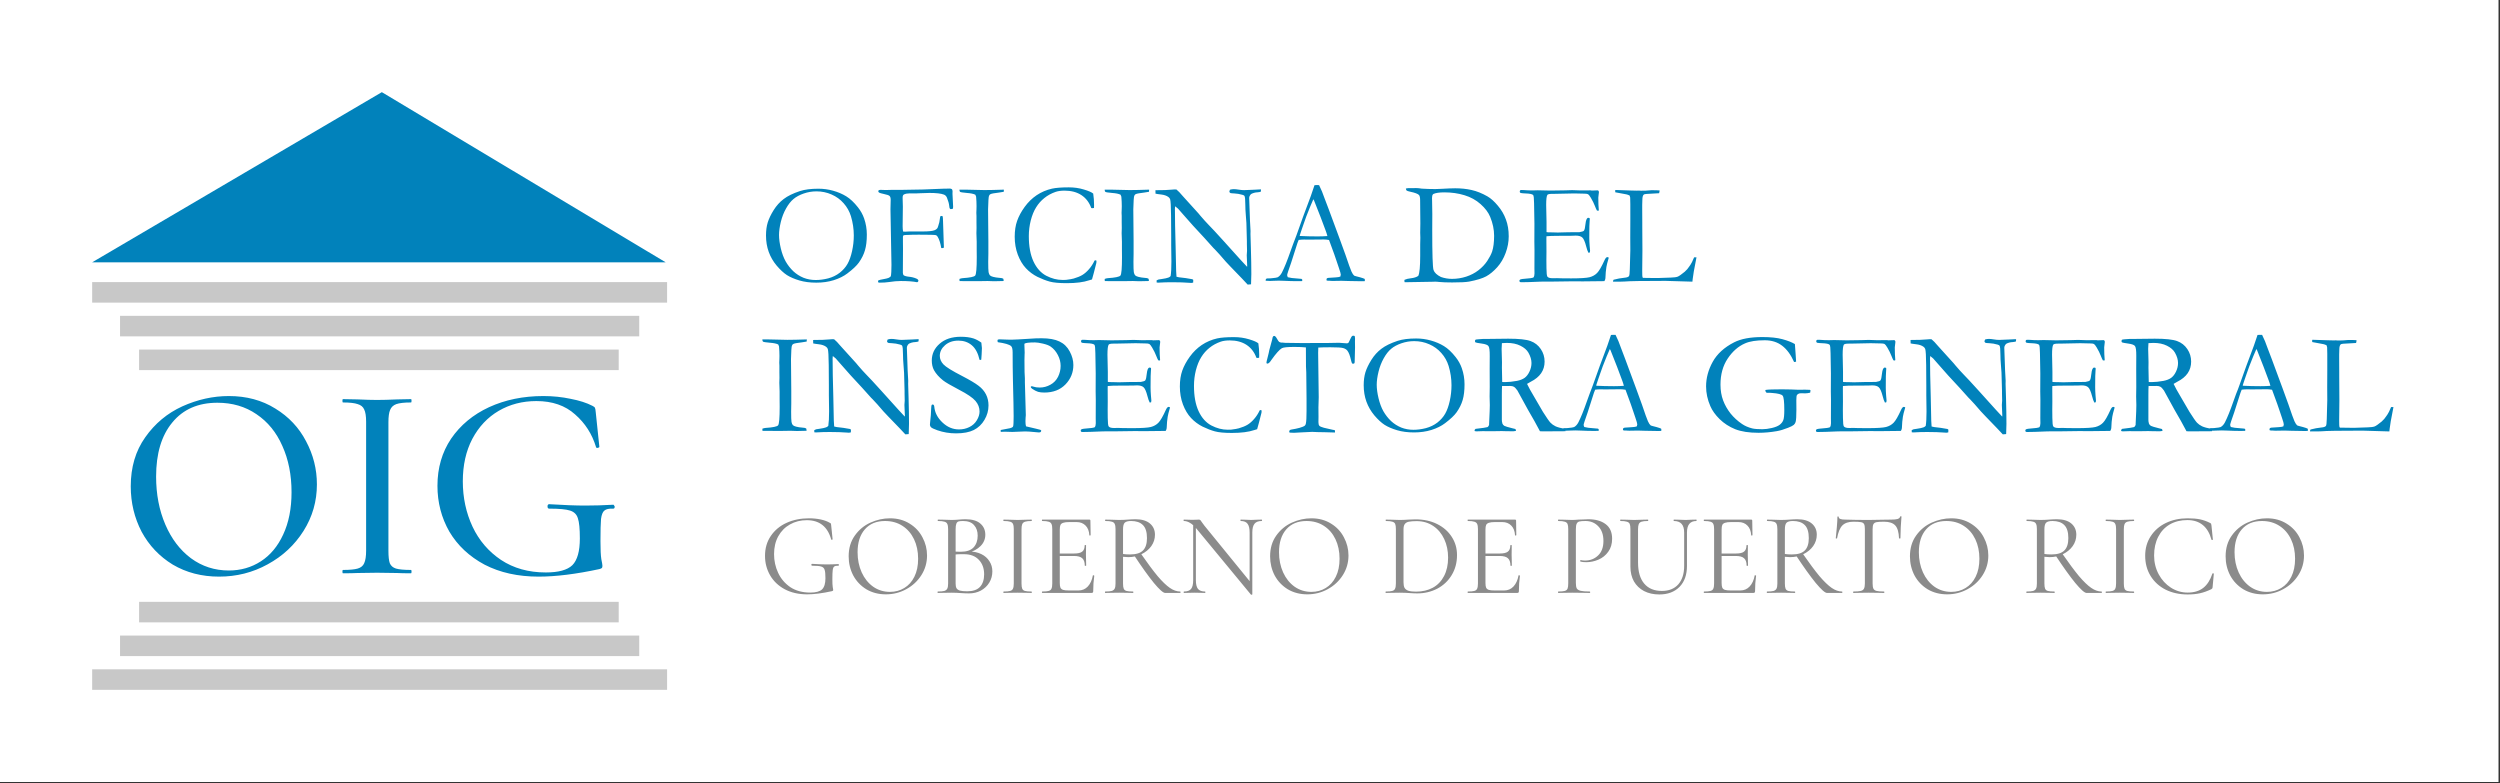
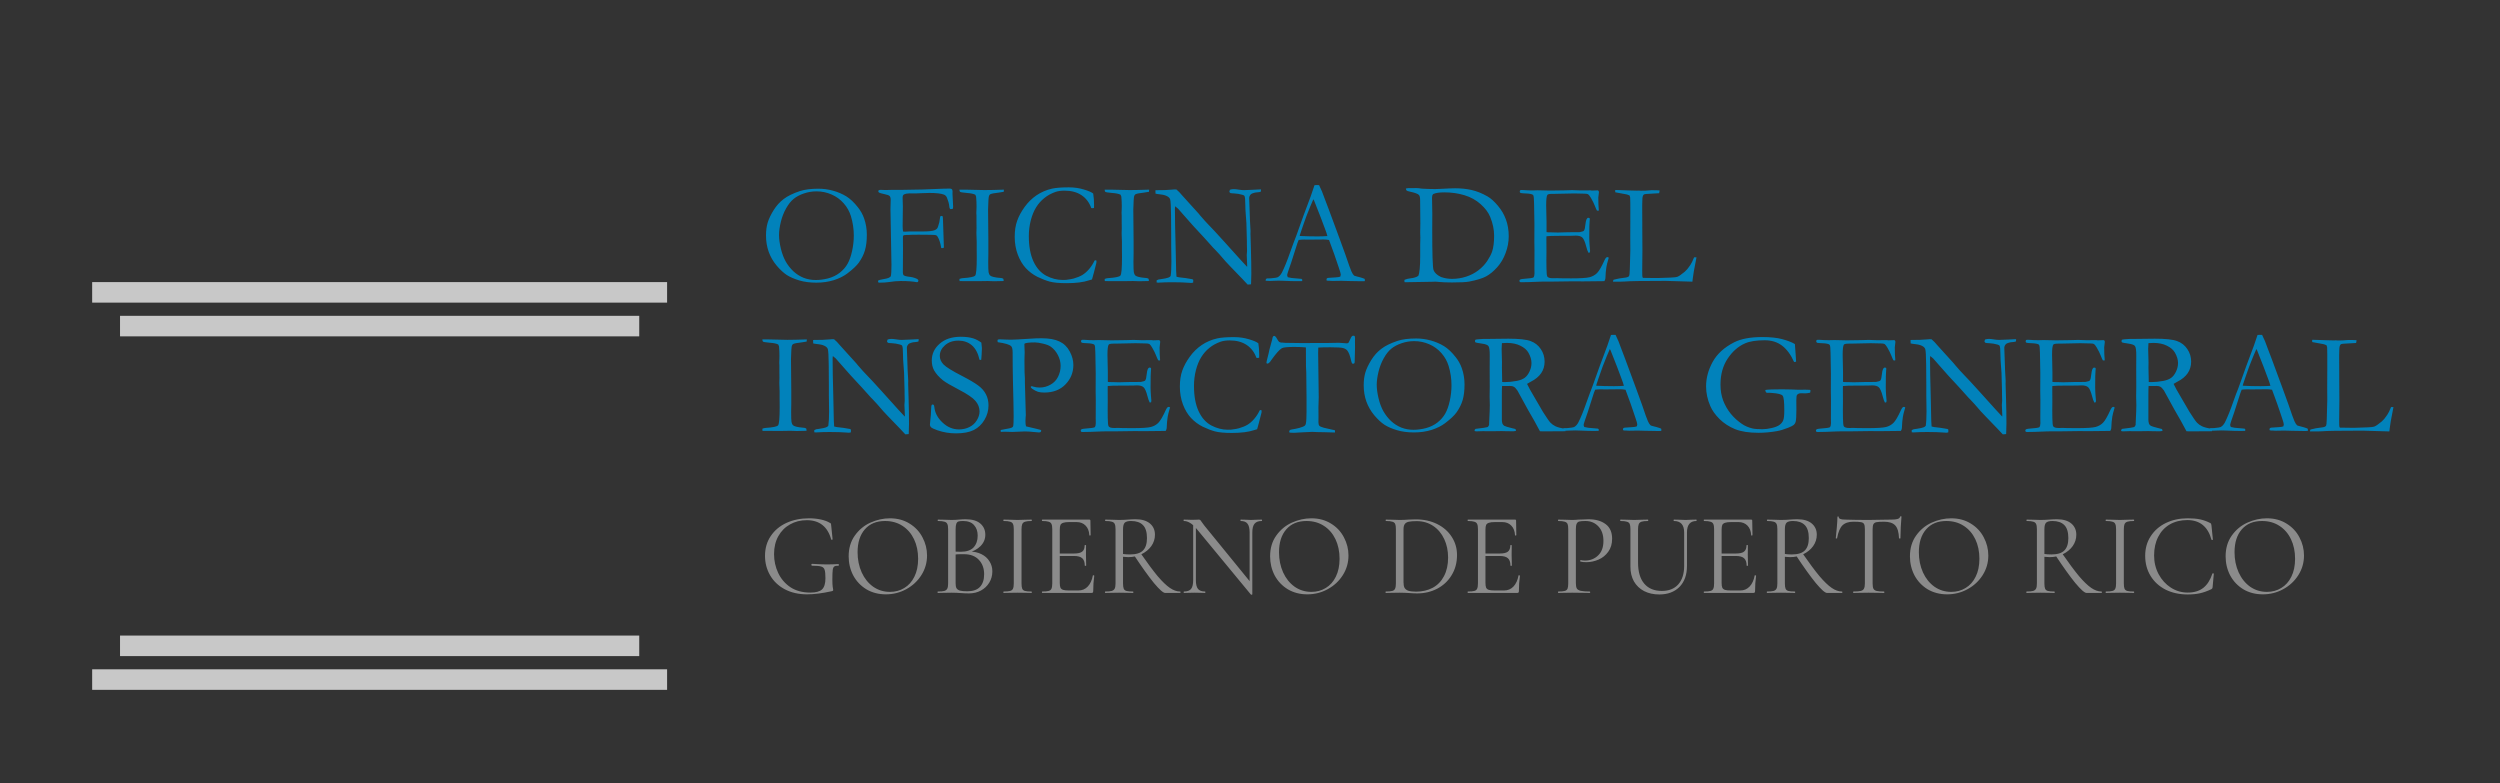
<svg xmlns="http://www.w3.org/2000/svg" width="217" height="68" viewBox="0 0 217 68" fill="none">
  <rect x="0" y="0" width="217" height="68" fill="#333333" stroke="none" />
-   <rect width="216.871" height="67.878" fill="white" />
-   <path d="M33.143 8L8 22.768H57.777L33.143 8Z" fill="#0182BB" />
  <rect x="8" y="24.486" width="49.904" height="1.782" fill="#C8C8C8" />
  <rect x="8" y="58.096" width="49.904" height="1.782" fill="#C8C8C8" />
  <rect x="10.419" y="27.414" width="45.067" height="1.782" fill="#C8C8C8" />
  <rect x="10.419" y="55.167" width="45.067" height="1.782" fill="#C8C8C8" />
-   <rect x="12.074" y="30.343" width="41.63" height="1.782" fill="#C8C8C8" />
-   <rect x="12.074" y="52.239" width="41.63" height="1.782" fill="#C8C8C8" />
-   <path d="M19.017 50.051C17.517 50.051 16.179 49.705 15.002 49.011C13.841 48.302 12.938 47.35 12.293 46.157C11.664 44.948 11.349 43.633 11.349 42.214C11.349 40.553 11.769 39.135 12.607 37.957C13.446 36.764 14.518 35.869 15.824 35.272C17.146 34.676 18.493 34.377 19.864 34.377C21.395 34.377 22.742 34.74 23.903 35.466C25.064 36.175 25.951 37.119 26.564 38.296C27.193 39.473 27.507 40.723 27.507 42.045C27.507 43.513 27.12 44.859 26.346 46.085C25.572 47.31 24.532 48.278 23.226 48.987C21.936 49.697 20.533 50.051 19.017 50.051ZM19.864 49.519C20.896 49.519 21.823 49.253 22.645 48.721C23.468 48.189 24.113 47.415 24.58 46.399C25.064 45.367 25.306 44.142 25.306 42.722C25.306 41.223 25.04 39.884 24.508 38.707C23.992 37.53 23.242 36.611 22.258 35.95C21.291 35.288 20.162 34.958 18.872 34.958C17.195 34.958 15.889 35.53 14.953 36.675C14.018 37.804 13.55 39.368 13.55 41.368C13.55 42.9 13.816 44.287 14.349 45.528C14.881 46.77 15.623 47.745 16.574 48.455C17.541 49.165 18.638 49.519 19.864 49.519ZM33.715 47.802C33.715 48.302 33.755 48.665 33.835 48.89C33.932 49.116 34.11 49.269 34.368 49.35C34.642 49.431 35.077 49.471 35.674 49.471C35.706 49.471 35.722 49.519 35.722 49.616C35.722 49.713 35.706 49.761 35.674 49.761C35.158 49.761 34.755 49.753 34.464 49.737L32.723 49.713L31.03 49.737C30.723 49.753 30.304 49.761 29.772 49.761C29.739 49.761 29.723 49.713 29.723 49.616C29.723 49.519 29.739 49.471 29.772 49.471C30.352 49.471 30.78 49.431 31.054 49.35C31.328 49.269 31.513 49.116 31.61 48.89C31.723 48.649 31.779 48.286 31.779 47.802V36.603C31.779 36.119 31.723 35.764 31.61 35.538C31.513 35.313 31.328 35.16 31.054 35.079C30.78 34.982 30.352 34.934 29.772 34.934C29.739 34.934 29.723 34.885 29.723 34.789C29.723 34.692 29.739 34.644 29.772 34.644L31.03 34.668C31.739 34.7 32.303 34.716 32.723 34.716C33.19 34.716 33.779 34.7 34.489 34.668L35.674 34.644C35.706 34.644 35.722 34.692 35.722 34.789C35.722 34.885 35.706 34.934 35.674 34.934C35.093 34.934 34.666 34.982 34.392 35.079C34.134 35.176 33.956 35.345 33.86 35.587C33.763 35.813 33.715 36.167 33.715 36.651V47.802ZM46.751 50.051C44.961 50.051 43.397 49.705 42.059 49.011C40.736 48.302 39.72 47.35 39.011 46.157C38.317 44.948 37.971 43.617 37.971 42.166C37.971 40.618 38.366 39.255 39.156 38.078C39.962 36.901 41.059 35.99 42.446 35.345C43.849 34.7 45.421 34.377 47.162 34.377C47.985 34.377 48.775 34.458 49.533 34.619C50.291 34.764 50.92 34.966 51.419 35.224C51.548 35.288 51.621 35.345 51.637 35.393C51.669 35.442 51.694 35.571 51.71 35.78L52.024 38.78C52.024 38.828 51.976 38.86 51.879 38.876C51.798 38.893 51.75 38.868 51.734 38.804C51.395 37.675 50.791 36.732 49.92 35.974C49.065 35.2 47.944 34.813 46.558 34.813C45.348 34.813 44.26 35.095 43.292 35.659C42.325 36.224 41.559 37.038 40.994 38.102C40.446 39.151 40.172 40.376 40.172 41.779C40.172 43.198 40.454 44.512 41.019 45.722C41.583 46.915 42.405 47.874 43.486 48.6C44.582 49.326 45.88 49.689 47.38 49.689C48.477 49.689 49.242 49.479 49.678 49.06C50.113 48.624 50.331 47.85 50.331 46.738C50.331 45.899 50.275 45.319 50.162 44.996C50.065 44.657 49.839 44.432 49.484 44.319C49.146 44.206 48.541 44.15 47.67 44.15C47.574 44.15 47.525 44.085 47.525 43.956C47.525 43.908 47.533 43.867 47.549 43.835C47.582 43.787 47.614 43.763 47.646 43.763C48.936 43.843 49.984 43.883 50.791 43.883C51.581 43.883 52.395 43.859 53.234 43.811C53.266 43.811 53.29 43.835 53.306 43.883C53.338 43.916 53.355 43.948 53.355 43.98C53.355 44.093 53.314 44.15 53.234 44.15C52.863 44.133 52.605 44.19 52.46 44.319C52.315 44.432 52.218 44.674 52.169 45.044C52.137 45.415 52.121 46.06 52.121 46.98C52.121 47.705 52.145 48.221 52.194 48.528C52.258 48.834 52.29 49.028 52.29 49.108C52.29 49.205 52.274 49.269 52.242 49.302C52.21 49.334 52.137 49.366 52.024 49.398C49.992 49.834 48.235 50.051 46.751 50.051Z" fill="#0182BB" />
  <path d="M66.489 20.439C66.489 20.016 66.538 19.641 66.638 19.314C66.741 18.982 66.913 18.624 67.154 18.238C67.394 17.853 67.684 17.532 68.024 17.275C68.364 17.014 68.834 16.784 69.435 16.585C69.858 16.448 70.392 16.38 71.039 16.38C71.474 16.38 71.899 16.438 72.313 16.554C72.732 16.67 73.111 16.831 73.451 17.039C73.791 17.246 74.13 17.565 74.47 17.996C74.706 18.294 74.885 18.616 75.005 18.959C75.162 19.411 75.241 19.878 75.241 20.358C75.241 20.905 75.187 21.359 75.079 21.72C74.976 22.08 74.8 22.436 74.551 22.789C74.356 23.062 74.023 23.377 73.55 23.734C73.235 23.974 72.844 24.169 72.375 24.318C71.907 24.463 71.401 24.535 70.859 24.535C70.307 24.535 69.816 24.471 69.385 24.343C68.954 24.214 68.594 24.059 68.304 23.877C68.018 23.69 67.722 23.416 67.415 23.056C67.112 22.695 66.882 22.298 66.725 21.863C66.567 21.427 66.489 20.953 66.489 20.439ZM70.803 24.305C71.151 24.305 71.511 24.258 71.884 24.163C72.261 24.063 72.595 23.901 72.885 23.678C73.175 23.45 73.401 23.193 73.563 22.907C73.728 22.617 73.861 22.246 73.96 21.794C74.06 21.342 74.11 20.891 74.11 20.439C74.11 19.875 74.027 19.318 73.861 18.767C73.733 18.348 73.523 17.975 73.233 17.648C72.943 17.316 72.593 17.061 72.183 16.883C71.772 16.701 71.335 16.61 70.871 16.61C70.494 16.61 70.125 16.672 69.764 16.796C69.404 16.921 69.108 17.08 68.876 17.275C68.644 17.466 68.428 17.739 68.229 18.096C68.03 18.448 67.879 18.837 67.775 19.264C67.672 19.691 67.62 20.068 67.62 20.395C67.62 20.739 67.672 21.129 67.775 21.564C67.879 21.999 68.02 22.376 68.198 22.695C68.38 23.015 68.602 23.298 68.863 23.547C69.128 23.792 69.425 23.98 69.752 24.113C70.079 24.241 70.43 24.305 70.803 24.305ZM76.217 24.504L76.223 24.349C76.314 24.303 76.466 24.264 76.677 24.231C76.892 24.194 77.04 24.158 77.118 24.125C77.201 24.088 77.27 24.04 77.323 23.982C77.361 23.8 77.379 23.47 77.379 22.994L77.292 18.158L77.311 17.356C77.311 17.19 77.28 17.076 77.218 17.014C77.16 16.952 77.004 16.896 76.751 16.846C76.499 16.792 76.35 16.749 76.304 16.715C76.258 16.682 76.236 16.647 76.236 16.61C76.236 16.589 76.242 16.562 76.254 16.529C76.308 16.496 76.364 16.479 76.422 16.479C76.484 16.479 76.611 16.483 76.801 16.492H76.975C77.033 16.492 77.197 16.488 77.466 16.479H78.33L80.115 16.448L82.004 16.374H82.172L82.439 16.367C82.514 16.367 82.58 16.388 82.638 16.43C82.663 16.496 82.678 16.544 82.682 16.573L82.676 16.821L82.731 17.934C82.731 17.98 82.727 18.038 82.719 18.108C82.653 18.137 82.593 18.151 82.539 18.151C82.501 18.151 82.472 18.139 82.452 18.114C82.419 18.069 82.398 17.982 82.39 17.853C82.373 17.675 82.309 17.445 82.197 17.163C82.143 17.03 82.054 16.939 81.93 16.89C81.681 16.794 81.262 16.747 80.674 16.747C80.396 16.747 80.137 16.755 79.897 16.771C79.657 16.784 79.51 16.79 79.456 16.79L78.971 16.784C78.772 16.784 78.608 16.813 78.48 16.871C78.393 16.908 78.349 16.997 78.349 17.138V17.231C78.362 17.443 78.368 17.677 78.368 17.934L78.349 19.625C78.349 19.79 78.362 19.948 78.386 20.097L78.567 20.11L78.915 20.091H80.102C80.579 20.091 80.91 20.058 81.097 19.991C81.221 19.946 81.314 19.878 81.376 19.786C81.397 19.757 81.449 19.594 81.532 19.295L81.613 18.779C81.662 18.754 81.7 18.742 81.725 18.742C81.745 18.742 81.778 18.752 81.824 18.773C81.841 18.868 81.851 19.013 81.855 19.208L81.93 21.496C81.859 21.525 81.805 21.539 81.768 21.539L81.7 21.527C81.633 21.112 81.53 20.787 81.389 20.551C81.339 20.468 81.283 20.42 81.221 20.408C81.113 20.383 80.62 20.371 79.742 20.371C79.468 20.371 79.279 20.373 79.176 20.377C78.927 20.389 78.778 20.395 78.728 20.395H78.666C78.542 20.395 78.453 20.412 78.399 20.445C78.382 20.495 78.374 20.53 78.374 20.551V20.98C78.374 21.029 78.376 21.237 78.38 21.601L78.368 23.659C78.368 23.717 78.384 23.79 78.418 23.877C78.504 23.947 78.662 23.995 78.89 24.02C79.122 24.04 79.34 24.094 79.543 24.181C79.659 24.235 79.717 24.295 79.717 24.361C79.717 24.39 79.708 24.417 79.692 24.442C79.675 24.467 79.646 24.486 79.605 24.498C79.265 24.428 78.795 24.392 78.194 24.392C77.875 24.392 77.537 24.422 77.18 24.48C76.936 24.517 76.656 24.535 76.341 24.535L76.217 24.504ZM83.278 24.212C83.37 24.175 83.463 24.152 83.558 24.144C84.192 24.102 84.555 24.028 84.646 23.92C84.737 23.808 84.783 23.276 84.783 22.323L84.777 21.67V20.986L84.752 20.234L84.764 19.793L84.758 19.308V18.736L84.746 18.481L84.758 18.158C84.762 18.083 84.764 17.996 84.764 17.897C84.764 17.636 84.752 17.36 84.727 17.07C84.71 17.012 84.688 16.956 84.659 16.902C84.505 16.823 84.257 16.771 83.913 16.747C83.573 16.718 83.38 16.686 83.335 16.653C83.301 16.628 83.283 16.564 83.278 16.461H83.801L85.448 16.498C85.871 16.498 86.434 16.485 87.139 16.461C87.139 16.527 87.135 16.589 87.126 16.647C87.043 16.668 86.905 16.691 86.71 16.715C86.316 16.761 86.076 16.805 85.989 16.846C85.935 16.867 85.895 16.902 85.871 16.952C85.829 17.026 85.804 17.165 85.796 17.368L85.765 18.17L85.79 20.936V22.03C85.782 22.374 85.777 22.608 85.777 22.733C85.777 23.197 85.788 23.493 85.808 23.622C85.833 23.75 85.873 23.843 85.927 23.901C85.985 23.955 86.078 23.999 86.206 24.032C86.397 24.078 86.546 24.102 86.654 24.107C86.886 24.115 87.033 24.148 87.095 24.206C87.108 24.26 87.114 24.305 87.114 24.343V24.392C86.737 24.405 86.459 24.411 86.281 24.411C86.177 24.411 85.993 24.405 85.728 24.392L84.87 24.405L83.409 24.399H83.291L83.278 24.212ZM94.89 16.802C94.94 17.122 94.965 17.449 94.965 17.785C94.965 17.851 94.963 17.94 94.959 18.052C94.901 18.064 94.857 18.071 94.828 18.071C94.803 18.071 94.768 18.067 94.722 18.058C94.549 17.573 94.265 17.2 93.871 16.939C93.477 16.678 92.99 16.548 92.41 16.548C92.103 16.548 91.844 16.583 91.633 16.653C91.26 16.782 90.933 16.96 90.651 17.188C90.369 17.412 90.131 17.681 89.936 17.996C89.741 18.307 89.586 18.686 89.47 19.134C89.358 19.577 89.302 20.031 89.302 20.495C89.302 21.382 89.437 22.115 89.706 22.695C89.975 23.271 90.344 23.684 90.812 23.933C91.281 24.177 91.753 24.299 92.23 24.299L92.522 24.293C92.853 24.252 93.079 24.212 93.2 24.175C93.502 24.088 93.751 23.986 93.945 23.87C94.144 23.75 94.337 23.582 94.524 23.367C94.714 23.151 94.876 22.901 95.008 22.615L95.083 22.59C95.104 22.59 95.135 22.602 95.176 22.627C95.172 22.727 95.168 22.791 95.164 22.82C94.99 23.52 94.863 23.999 94.785 24.256C94.718 24.272 94.635 24.297 94.536 24.33C94.051 24.496 93.403 24.579 92.59 24.579C91.936 24.579 91.445 24.533 91.117 24.442C90.794 24.355 90.44 24.218 90.054 24.032C89.673 23.841 89.337 23.591 89.047 23.28C88.757 22.969 88.523 22.577 88.345 22.105C88.166 21.628 88.077 21.11 88.077 20.551C88.077 20.02 88.148 19.558 88.289 19.165C88.43 18.767 88.647 18.365 88.942 17.959C89.236 17.553 89.582 17.215 89.98 16.945C90.382 16.676 90.827 16.485 91.316 16.374C91.66 16.299 92.147 16.262 92.777 16.262C93.237 16.262 93.67 16.324 94.076 16.448C94.482 16.568 94.754 16.686 94.89 16.802ZM95.885 24.212C95.976 24.175 96.069 24.152 96.165 24.144C96.799 24.102 97.161 24.028 97.252 23.92C97.344 23.808 97.389 23.276 97.389 22.323L97.383 21.67V20.986L97.358 20.234L97.371 19.793L97.364 19.308V18.736L97.352 18.481L97.364 18.158C97.368 18.083 97.371 17.996 97.371 17.897C97.371 17.636 97.358 17.36 97.333 17.07C97.317 17.012 97.294 16.956 97.265 16.902C97.112 16.823 96.863 16.771 96.519 16.747C96.179 16.718 95.987 16.686 95.941 16.653C95.908 16.628 95.889 16.564 95.885 16.461H96.407L98.054 16.498C98.477 16.498 99.041 16.485 99.745 16.461C99.745 16.527 99.741 16.589 99.733 16.647C99.65 16.668 99.511 16.691 99.316 16.715C98.923 16.761 98.682 16.805 98.595 16.846C98.541 16.867 98.502 16.902 98.477 16.952C98.436 17.026 98.411 17.165 98.403 17.368L98.371 18.17L98.396 20.936V22.03C98.388 22.374 98.384 22.608 98.384 22.733C98.384 23.197 98.394 23.493 98.415 23.622C98.44 23.75 98.479 23.843 98.533 23.901C98.591 23.955 98.684 23.999 98.813 24.032C99.003 24.078 99.153 24.102 99.26 24.107C99.492 24.115 99.639 24.148 99.702 24.206C99.714 24.26 99.72 24.305 99.72 24.343V24.392C99.343 24.405 99.066 24.411 98.887 24.411C98.784 24.411 98.599 24.405 98.334 24.392L97.476 24.405L96.016 24.399H95.897L95.885 24.212ZM100.298 16.809L100.292 16.51C100.935 16.51 101.405 16.494 101.703 16.461C101.819 16.448 101.9 16.442 101.946 16.442C101.983 16.442 102.039 16.444 102.114 16.448C102.288 16.593 102.449 16.759 102.598 16.945C102.632 16.983 102.669 17.024 102.71 17.07L104.022 18.518L104.208 18.742C104.474 19.053 104.714 19.318 104.929 19.538C105.149 19.757 105.574 20.215 106.204 20.911L107.689 22.559C107.835 22.72 108.021 22.921 108.249 23.162L108.255 23.062C108.23 22.486 108.218 22.182 108.218 22.148L108.243 21.776L108.23 21.191V20.924C108.23 20.754 108.216 20.23 108.187 19.351C108.183 19.231 108.166 19.005 108.137 18.674C108.108 18.338 108.094 18.044 108.094 17.791C108.094 17.335 108.067 17.07 108.013 16.995C107.975 16.941 107.799 16.885 107.484 16.827C107.41 16.823 107.294 16.811 107.136 16.79C106.95 16.782 106.84 16.771 106.807 16.759C106.774 16.747 106.74 16.711 106.707 16.653C106.716 16.587 106.734 16.525 106.763 16.467C106.875 16.434 106.985 16.417 107.093 16.417C107.209 16.417 107.352 16.432 107.522 16.461C107.696 16.49 107.851 16.504 107.988 16.504C108.178 16.504 108.475 16.492 108.877 16.467C109.105 16.45 109.262 16.442 109.349 16.442H109.455L109.442 16.635C109.376 16.664 109.285 16.682 109.169 16.691C109.053 16.695 108.945 16.711 108.846 16.74C108.697 16.786 108.607 16.825 108.578 16.858C108.479 16.966 108.429 17.076 108.429 17.188L108.498 19.152L108.547 20.054L108.541 20.315L108.578 21.564C108.603 22.418 108.616 23.16 108.616 23.79C108.616 23.926 108.607 24.223 108.591 24.678L108.299 24.703C108.154 24.538 107.654 24.015 106.801 23.137C106.602 22.934 106.467 22.791 106.397 22.708L105.862 22.093C105.655 21.865 105.52 21.72 105.458 21.657C105.396 21.595 105.35 21.55 105.321 21.521C104.869 21.007 104.283 20.364 103.562 19.594C103.367 19.386 103.081 19.063 102.704 18.624C102.468 18.346 102.319 18.176 102.257 18.114C102.194 18.052 102.109 17.982 102.002 17.903L101.983 18.114C101.983 18.922 102.004 20.037 102.045 21.458L102.089 23.516C102.093 23.69 102.103 23.858 102.12 24.02L102.337 24.069C102.731 24.107 103.119 24.163 103.5 24.237C103.529 24.262 103.554 24.281 103.574 24.293L103.568 24.529C103.502 24.55 103.448 24.56 103.407 24.56C103.361 24.56 103.305 24.556 103.239 24.548C102.828 24.515 102.329 24.498 101.741 24.498C101.326 24.498 100.962 24.509 100.647 24.529L100.56 24.535C100.522 24.535 100.468 24.531 100.398 24.523L100.392 24.337L100.553 24.262L100.845 24.218C101.107 24.181 101.297 24.14 101.417 24.094C101.496 24.065 101.56 24.022 101.61 23.964C101.656 23.678 101.678 23.259 101.678 22.708C101.678 22.451 101.672 21.981 101.66 21.297V20.451L101.647 18.686C101.639 17.899 101.612 17.434 101.567 17.294C101.542 17.219 101.49 17.153 101.411 17.095C101.254 16.983 101.046 16.912 100.79 16.883C100.537 16.854 100.373 16.829 100.298 16.809ZM109.884 24.212C109.942 24.179 109.994 24.163 110.039 24.163H110.182C110.211 24.163 110.261 24.16 110.331 24.156C110.65 24.127 110.839 24.098 110.897 24.069C111.042 23.991 111.166 23.854 111.27 23.659C111.486 23.236 111.728 22.637 111.997 21.863C112.126 21.494 112.207 21.27 112.24 21.191C112.343 20.942 112.443 20.681 112.538 20.408L113.122 18.773C113.214 18.516 113.433 17.928 113.781 17.008C113.868 16.776 113.974 16.465 114.098 16.075L114.279 16.063L114.496 16.069C114.674 16.421 114.832 16.8 114.969 17.207C115.043 17.422 115.165 17.743 115.335 18.17L116.28 20.725L116.784 22.111C117.049 22.898 117.223 23.383 117.306 23.566C117.389 23.744 117.465 23.862 117.536 23.92C117.557 23.937 117.633 23.962 117.766 23.995C117.903 24.028 117.998 24.053 118.052 24.069C118.242 24.123 118.375 24.169 118.45 24.206C118.466 24.252 118.475 24.287 118.475 24.312C118.475 24.332 118.468 24.363 118.456 24.405C118.323 24.409 118.23 24.411 118.176 24.411C117.965 24.411 117.592 24.405 117.057 24.392L116.436 24.374L115.683 24.386C115.634 24.386 115.582 24.384 115.528 24.38C115.478 24.372 115.435 24.368 115.398 24.368H115.261C115.215 24.363 115.174 24.351 115.136 24.33C115.136 24.272 115.147 24.216 115.168 24.163C115.217 24.138 115.263 24.123 115.304 24.119L115.957 24.076C116.127 24.067 116.255 24.044 116.342 24.007C116.367 23.933 116.38 23.877 116.38 23.839C116.38 23.765 116.326 23.572 116.218 23.261C116.143 23.054 116.077 22.857 116.019 22.671C115.965 22.484 115.746 21.871 115.36 20.831C115.19 20.802 115.041 20.787 114.913 20.787L113.582 20.799L113.191 20.793C113.05 20.793 112.895 20.804 112.725 20.824C112.671 20.949 112.635 21.038 112.619 21.092L112.072 22.801C111.84 23.452 111.724 23.81 111.724 23.877C111.724 23.914 111.742 23.976 111.78 24.063C111.867 24.088 111.983 24.111 112.128 24.131L112.973 24.206C113.019 24.243 113.042 24.276 113.042 24.305C113.042 24.326 113.035 24.357 113.023 24.399C112.836 24.403 112.694 24.405 112.594 24.405C112.263 24.405 111.877 24.395 111.438 24.374C111.235 24.366 111.09 24.361 111.003 24.361C110.916 24.361 110.764 24.366 110.549 24.374C110.408 24.382 110.306 24.386 110.244 24.386C110.145 24.386 110.016 24.38 109.859 24.368V24.33C109.859 24.301 109.867 24.262 109.884 24.212ZM112.849 20.483C113.292 20.507 113.798 20.52 114.366 20.52C114.689 20.52 114.973 20.509 115.217 20.489C115.176 20.327 115.128 20.176 115.074 20.035C114.805 19.314 114.656 18.916 114.627 18.841L114.061 17.405L113.999 17.294C113.974 17.343 113.883 17.557 113.725 17.934C113.46 18.58 113.27 19.084 113.154 19.444C113.1 19.606 113.044 19.768 112.986 19.929C112.928 20.087 112.89 20.199 112.874 20.265C112.861 20.327 112.841 20.391 112.812 20.458L112.849 20.483ZM121.912 24.287C122.065 24.221 122.244 24.177 122.447 24.156C122.741 24.123 122.961 24.053 123.106 23.945C123.218 23.717 123.273 23.137 123.273 22.204V21.222L123.286 20.632L123.273 20.197L123.286 19.395L123.267 17.374C123.267 17.146 123.234 16.997 123.168 16.927C123.072 16.823 122.82 16.728 122.409 16.641C122.239 16.604 122.136 16.57 122.099 16.541C122.061 16.508 122.039 16.448 122.03 16.361C122.126 16.34 122.192 16.33 122.229 16.33H122.67L122.9 16.324C123.054 16.324 123.224 16.34 123.41 16.374C123.791 16.398 124.183 16.411 124.585 16.411C124.701 16.411 124.867 16.405 125.082 16.392C125.654 16.359 126.065 16.343 126.313 16.343C126.815 16.343 127.287 16.392 127.73 16.492C128.178 16.591 128.638 16.776 129.11 17.045C129.405 17.215 129.705 17.484 130.012 17.853C130.323 18.218 130.557 18.618 130.714 19.053C130.876 19.484 130.957 19.971 130.957 20.514C130.957 20.998 130.868 21.479 130.689 21.956C130.515 22.432 130.271 22.847 129.956 23.199C129.641 23.547 129.322 23.81 128.999 23.988C128.675 24.163 128.182 24.314 127.519 24.442C127.246 24.492 126.755 24.517 126.046 24.517C125.578 24.517 125.196 24.502 124.902 24.473C124.786 24.457 124.662 24.448 124.529 24.448C124.508 24.448 124.486 24.451 124.461 24.455L121.925 24.498L121.912 24.448C121.904 24.428 121.9 24.405 121.9 24.38L121.912 24.287ZM125.076 24.044C125.391 24.152 125.71 24.206 126.033 24.206C126.452 24.206 126.862 24.142 127.264 24.013C127.666 23.881 128.021 23.696 128.327 23.46C128.638 23.22 128.893 22.95 129.092 22.652C129.291 22.349 129.432 22.078 129.515 21.838C129.631 21.485 129.689 21.027 129.689 20.464C129.689 19.925 129.575 19.378 129.347 18.823C129.189 18.437 128.912 18.069 128.514 17.716C128.12 17.364 127.654 17.107 127.115 16.945C126.576 16.78 125.994 16.697 125.368 16.697C124.937 16.697 124.618 16.744 124.411 16.84C124.386 16.865 124.361 16.894 124.336 16.927C124.312 17.03 124.299 17.126 124.299 17.213C124.299 17.267 124.301 17.331 124.305 17.405C124.318 17.886 124.324 18.272 124.324 18.562L124.318 19.973C124.318 22.045 124.355 23.199 124.43 23.435C124.508 23.667 124.724 23.87 125.076 24.044ZM131.895 24.312C131.937 24.274 131.972 24.252 132.001 24.243C132.071 24.223 132.192 24.206 132.362 24.194C132.763 24.169 133.012 24.131 133.107 24.082C133.165 23.999 133.194 23.883 133.194 23.734L133.188 23.298L133.194 21.72L133.182 20.974L133.188 19.413L133.157 17.642C133.153 17.219 133.126 16.981 133.076 16.927C133.002 16.848 132.78 16.802 132.411 16.79C132.254 16.786 132.115 16.773 131.995 16.753C131.941 16.724 131.914 16.686 131.914 16.641C131.914 16.608 131.924 16.568 131.945 16.523C131.982 16.502 132.015 16.492 132.044 16.492C132.103 16.492 132.173 16.494 132.256 16.498C132.5 16.519 132.753 16.529 133.014 16.529L133.474 16.517L134.568 16.541C135.115 16.541 135.542 16.535 135.849 16.523C136.155 16.51 136.363 16.504 136.47 16.504C136.566 16.504 136.802 16.512 137.179 16.529L138.062 16.523L138.167 16.541L138.683 16.523L138.746 16.554C138.766 16.587 138.781 16.622 138.789 16.66C138.789 16.718 138.779 16.807 138.758 16.927C138.741 17.047 138.733 17.122 138.733 17.151C138.733 17.582 138.748 17.946 138.777 18.245C138.772 18.27 138.76 18.286 138.739 18.294C138.694 18.294 138.652 18.288 138.615 18.276C138.569 18.197 138.507 18.058 138.429 17.859C138.354 17.66 138.24 17.43 138.087 17.169C137.983 16.995 137.902 16.892 137.844 16.858C137.786 16.825 137.666 16.809 137.484 16.809C137.446 16.809 137.258 16.805 136.918 16.796C136.827 16.792 136.738 16.79 136.651 16.79L134.879 16.827H134.724C134.496 16.827 134.359 16.856 134.313 16.914C134.243 17.014 134.208 17.306 134.208 17.791C134.208 17.841 134.218 18.338 134.239 19.283V20.147C134.284 20.159 134.334 20.166 134.388 20.166H134.494C134.564 20.166 134.668 20.168 134.804 20.172C135.02 20.18 135.165 20.184 135.24 20.184C135.289 20.184 135.333 20.182 135.37 20.178C135.818 20.161 136.394 20.153 137.098 20.153C137.318 20.116 137.446 20.072 137.484 20.023C137.546 19.948 137.591 19.753 137.62 19.438C137.654 19.123 137.724 18.945 137.832 18.904C137.886 18.904 137.935 18.914 137.981 18.935C137.989 18.968 137.993 18.999 137.993 19.028C137.993 19.057 137.989 19.105 137.981 19.171C137.96 19.324 137.95 19.805 137.95 20.613C137.95 20.828 137.96 21.069 137.981 21.334C138.006 21.599 138.018 21.742 138.018 21.763C138.018 21.8 138.012 21.85 138 21.912C137.966 21.929 137.94 21.937 137.919 21.937H137.875C137.809 21.821 137.745 21.641 137.683 21.396C137.575 20.978 137.461 20.717 137.341 20.613C137.225 20.505 137.034 20.451 136.769 20.451C136.711 20.451 136.605 20.456 136.452 20.464C136.298 20.468 136.071 20.47 135.768 20.47H135.364C134.788 20.47 134.411 20.483 134.233 20.507L134.226 20.712L134.233 21.856L134.226 22.577L134.233 23.28C134.237 23.703 134.264 23.947 134.313 24.013C134.384 24.105 134.537 24.15 134.773 24.15L135.153 24.144C135.186 24.144 135.314 24.148 135.538 24.156C135.766 24.16 136.046 24.163 136.377 24.163C137.177 24.163 137.71 24.129 137.975 24.063C138.24 23.993 138.458 23.87 138.627 23.696C138.801 23.522 139.019 23.147 139.28 22.571C139.359 22.401 139.438 22.316 139.516 22.316C139.554 22.316 139.595 22.333 139.641 22.366C139.52 22.776 139.452 23.046 139.436 23.174C139.39 23.464 139.363 23.761 139.355 24.063C139.355 24.2 139.322 24.314 139.255 24.405H139.119L137.372 24.424L136.589 24.417L134.724 24.442H133.965C133.87 24.442 133.781 24.444 133.698 24.448C132.952 24.482 132.403 24.498 132.051 24.498C131.989 24.498 131.945 24.488 131.92 24.467C131.899 24.446 131.889 24.415 131.889 24.374L131.895 24.312ZM140.007 24.448C140.012 24.386 140.028 24.33 140.057 24.281C140.38 24.194 140.695 24.136 141.002 24.107C141.205 24.09 141.336 24.044 141.394 23.97C141.435 23.916 141.46 23.717 141.468 23.373L141.512 21.732L141.506 20.619L141.512 19.165V18.779C141.516 17.905 141.512 17.36 141.499 17.144C141.495 17.103 141.479 17.045 141.45 16.97C141.342 16.921 141.251 16.887 141.176 16.871C141.106 16.854 140.782 16.794 140.206 16.691C140.202 16.645 140.2 16.612 140.2 16.591C140.2 16.566 140.202 16.533 140.206 16.492C140.285 16.492 140.414 16.496 140.592 16.504L141.537 16.535L142.084 16.548L142.245 16.541C142.266 16.541 142.326 16.546 142.426 16.554C142.67 16.554 142.811 16.552 142.848 16.548L143.346 16.51C143.681 16.51 143.917 16.517 144.054 16.529C144.05 16.604 144.036 16.684 144.011 16.771C143.965 16.78 143.75 16.792 143.364 16.809C142.979 16.821 142.757 16.844 142.699 16.877C142.604 16.931 142.556 17.097 142.556 17.374C142.556 17.441 142.552 17.575 142.544 17.779V18.151L142.55 19.301V19.693L142.562 21.751L142.544 23.504L142.55 23.889C142.55 24.013 142.571 24.09 142.612 24.119C142.716 24.123 143.02 24.127 143.526 24.131H143.948L145.024 24.094C145.306 24.086 145.507 24.059 145.627 24.013C145.747 23.964 145.948 23.823 146.23 23.591C146.4 23.441 146.532 23.288 146.628 23.131C146.648 23.097 146.684 23.048 146.733 22.981C146.812 22.874 146.918 22.658 147.05 22.335H147.255C147.231 22.484 147.204 22.625 147.175 22.758C147.055 23.342 146.972 23.829 146.926 24.218C146.918 24.301 146.909 24.378 146.901 24.448L144.576 24.38C142.579 24.38 141.394 24.399 141.021 24.436C140.905 24.444 140.782 24.448 140.654 24.448H140.007ZM66.172 37.212C66.263 37.175 66.356 37.152 66.451 37.144C67.085 37.102 67.448 37.028 67.539 36.92C67.63 36.808 67.676 36.276 67.676 35.322L67.67 34.67V33.986L67.645 33.234L67.657 32.792L67.651 32.308V31.736L67.639 31.481L67.651 31.158C67.655 31.083 67.657 30.996 67.657 30.897C67.657 30.636 67.645 30.36 67.62 30.07C67.603 30.012 67.581 29.956 67.552 29.902C67.398 29.823 67.15 29.771 66.806 29.747C66.466 29.718 66.273 29.686 66.228 29.653C66.194 29.628 66.176 29.564 66.172 29.461H66.694L68.341 29.498C68.764 29.498 69.327 29.485 70.032 29.461C70.032 29.527 70.028 29.589 70.019 29.647C69.936 29.668 69.798 29.691 69.603 29.715C69.209 29.761 68.969 29.805 68.882 29.846C68.828 29.867 68.789 29.902 68.764 29.952C68.722 30.026 68.697 30.165 68.689 30.368L68.658 31.17L68.683 33.936V35.03C68.675 35.374 68.671 35.608 68.671 35.733C68.671 36.197 68.681 36.493 68.702 36.622C68.726 36.75 68.766 36.843 68.82 36.901C68.878 36.955 68.971 36.999 69.099 37.032C69.29 37.078 69.439 37.102 69.547 37.106C69.779 37.115 69.926 37.148 69.988 37.206C70.001 37.26 70.007 37.306 70.007 37.343V37.392C69.63 37.405 69.352 37.411 69.174 37.411C69.07 37.411 68.886 37.405 68.621 37.392L67.763 37.405L66.302 37.399H66.184L66.172 37.212ZM70.585 29.809L70.579 29.51C71.221 29.51 71.692 29.494 71.99 29.461C72.106 29.448 72.187 29.442 72.232 29.442C72.27 29.442 72.326 29.444 72.4 29.448C72.574 29.593 72.736 29.759 72.885 29.945C72.918 29.983 72.956 30.024 72.997 30.07L74.309 31.518L74.495 31.742C74.76 32.053 75.001 32.318 75.216 32.538C75.436 32.757 75.861 33.215 76.49 33.911L77.976 35.559C78.121 35.72 78.308 35.921 78.536 36.162L78.542 36.062C78.517 35.486 78.504 35.182 78.504 35.148L78.529 34.776L78.517 34.191V33.924C78.517 33.754 78.502 33.23 78.473 32.351C78.469 32.231 78.453 32.005 78.424 31.674C78.395 31.338 78.38 31.044 78.38 30.791C78.38 30.335 78.353 30.07 78.299 29.995C78.262 29.941 78.086 29.885 77.771 29.827C77.696 29.823 77.58 29.811 77.423 29.79C77.236 29.782 77.127 29.771 77.093 29.759C77.06 29.747 77.027 29.711 76.994 29.653C77.002 29.587 77.021 29.525 77.05 29.467C77.162 29.434 77.272 29.417 77.379 29.417C77.495 29.417 77.638 29.432 77.808 29.461C77.982 29.49 78.138 29.504 78.275 29.504C78.465 29.504 78.761 29.492 79.163 29.467C79.391 29.45 79.549 29.442 79.636 29.442H79.742L79.729 29.635C79.663 29.664 79.572 29.682 79.456 29.691C79.34 29.695 79.232 29.711 79.132 29.74C78.983 29.786 78.894 29.825 78.865 29.858C78.766 29.966 78.716 30.076 78.716 30.188L78.784 32.152L78.834 33.054L78.828 33.315L78.865 34.564C78.89 35.418 78.902 36.16 78.902 36.789C78.902 36.926 78.894 37.223 78.877 37.678L78.585 37.703C78.44 37.538 77.941 37.015 77.087 36.137C76.888 35.934 76.754 35.791 76.683 35.708L76.149 35.093C75.941 34.865 75.807 34.719 75.745 34.657C75.682 34.595 75.637 34.55 75.608 34.521C75.156 34.007 74.57 33.364 73.849 32.594C73.654 32.386 73.368 32.063 72.991 31.624C72.754 31.346 72.605 31.176 72.543 31.114C72.481 31.052 72.396 30.982 72.288 30.903L72.27 31.114C72.27 31.922 72.29 33.037 72.332 34.458L72.375 36.516C72.379 36.69 72.39 36.858 72.406 37.02L72.624 37.069C73.018 37.106 73.405 37.163 73.786 37.237C73.815 37.262 73.84 37.281 73.861 37.293L73.855 37.529C73.788 37.55 73.735 37.56 73.693 37.56C73.648 37.56 73.592 37.556 73.525 37.548C73.115 37.515 72.616 37.498 72.027 37.498C71.613 37.498 71.248 37.508 70.933 37.529L70.846 37.535C70.809 37.535 70.755 37.531 70.684 37.523L70.678 37.337L70.84 37.262L71.132 37.218C71.393 37.181 71.584 37.14 71.704 37.094C71.783 37.065 71.847 37.022 71.897 36.964C71.942 36.678 71.965 36.259 71.965 35.708C71.965 35.451 71.959 34.981 71.946 34.297V33.451L71.934 31.686C71.926 30.899 71.899 30.434 71.853 30.294C71.828 30.219 71.776 30.153 71.698 30.095C71.54 29.983 71.333 29.912 71.076 29.883C70.823 29.854 70.66 29.829 70.585 29.809ZM85.181 29.74C85.214 30.014 85.23 30.171 85.23 30.213L85.206 30.766C85.197 31.002 85.187 31.154 85.174 31.22C85.137 31.236 85.106 31.245 85.081 31.245L85.025 31.232C84.893 30.652 84.667 30.229 84.348 29.964C84.033 29.699 83.647 29.566 83.192 29.566C82.719 29.566 82.332 29.699 82.029 29.964C81.727 30.229 81.575 30.538 81.575 30.89C81.575 31.16 81.681 31.406 81.892 31.63C82.104 31.854 82.644 32.19 83.515 32.637C84.178 32.981 84.652 33.263 84.938 33.483C85.224 33.698 85.44 33.949 85.585 34.235C85.73 34.521 85.802 34.84 85.802 35.192C85.802 35.635 85.686 36.052 85.454 36.441C85.226 36.831 84.918 37.125 84.528 37.324C84.138 37.519 83.623 37.616 82.98 37.616C82.421 37.616 81.884 37.527 81.37 37.349C81.068 37.241 80.883 37.154 80.817 37.088C80.751 37.022 80.718 36.951 80.718 36.877C80.718 36.831 80.722 36.773 80.73 36.703C80.788 36.214 80.819 35.812 80.823 35.496C80.831 35.302 80.846 35.188 80.867 35.155C80.883 35.126 80.914 35.111 80.96 35.111C80.997 35.111 81.026 35.126 81.047 35.155C81.072 35.179 81.088 35.229 81.097 35.304C81.142 35.814 81.379 36.269 81.805 36.671C82.228 37.073 82.707 37.274 83.241 37.274C83.569 37.274 83.869 37.206 84.143 37.069C84.42 36.932 84.636 36.736 84.789 36.479C84.947 36.218 85.025 35.965 85.025 35.72C85.025 35.385 84.907 35.078 84.671 34.8C84.435 34.523 83.96 34.199 83.248 33.831C82.535 33.458 82.07 33.186 81.855 33.016C81.507 32.739 81.246 32.444 81.072 32.134C80.943 31.893 80.879 31.613 80.879 31.294C80.879 30.718 81.107 30.231 81.563 29.834C82.019 29.432 82.63 29.231 83.397 29.231C83.819 29.231 84.184 29.278 84.491 29.374C84.715 29.448 84.945 29.57 85.181 29.74ZM86.617 29.473C86.691 29.461 86.739 29.454 86.76 29.454C86.9 29.454 87.133 29.463 87.456 29.479C87.626 29.483 87.742 29.485 87.804 29.485C87.895 29.485 88.088 29.477 88.382 29.461L89.439 29.398C89.716 29.374 90.04 29.361 90.409 29.361C91.059 29.361 91.577 29.454 91.963 29.641C92.348 29.823 92.644 30.111 92.852 30.505C93.063 30.899 93.168 31.29 93.168 31.68C93.168 32.33 92.941 32.892 92.485 33.364C92.029 33.837 91.415 34.073 90.645 34.073C90.429 34.073 90.249 34.052 90.104 34.011C89.959 33.965 89.793 33.88 89.607 33.756C89.528 33.702 89.48 33.646 89.464 33.588C89.48 33.559 89.503 33.538 89.532 33.526C89.59 33.526 89.65 33.538 89.712 33.563C89.853 33.613 90.031 33.638 90.247 33.638C90.574 33.638 90.883 33.557 91.173 33.395C91.467 33.234 91.689 33.004 91.838 32.706C91.987 32.407 92.062 32.092 92.062 31.761C92.062 31.437 91.983 31.125 91.826 30.822C91.668 30.515 91.461 30.271 91.204 30.088C91.059 29.985 90.835 29.898 90.533 29.827C90.234 29.757 90.002 29.722 89.837 29.722C89.323 29.722 89.018 29.759 88.923 29.834L88.917 29.921L88.942 30.623L88.935 30.747C88.927 30.859 88.923 31.031 88.923 31.263C88.923 32.109 88.935 32.635 88.96 32.842V33.19L89.041 36.031C89.041 36.073 89.035 36.149 89.022 36.261C89.014 36.373 89.01 36.47 89.01 36.553C89.01 36.752 89.026 36.904 89.06 37.007C89.159 37.036 89.449 37.105 89.93 37.212C90.154 37.266 90.276 37.297 90.297 37.306C90.33 37.318 90.359 37.345 90.384 37.386C90.367 37.448 90.344 37.488 90.315 37.504C90.29 37.525 90.239 37.535 90.16 37.535C90.11 37.535 89.994 37.525 89.812 37.504C89.455 37.467 89.176 37.448 88.973 37.448L87.879 37.492L87.226 37.473C87.184 37.473 87.064 37.477 86.865 37.486L86.859 37.324L87.667 37.169C87.8 37.131 87.881 37.094 87.91 37.057C87.951 36.999 87.972 36.885 87.972 36.715C87.972 36.678 87.974 36.597 87.978 36.472C87.982 36.386 87.984 36.265 87.984 36.112C87.984 35.623 87.963 34.581 87.922 32.985C87.905 32.239 87.897 31.481 87.897 30.71V30.604C87.897 30.306 87.852 30.117 87.76 30.039C87.607 29.902 87.224 29.79 86.61 29.703C86.59 29.657 86.579 29.62 86.579 29.591C86.579 29.558 86.592 29.519 86.617 29.473ZM93.815 37.312C93.856 37.274 93.892 37.252 93.921 37.243C93.991 37.223 94.111 37.206 94.281 37.194C94.683 37.169 94.932 37.131 95.027 37.082C95.085 36.999 95.114 36.883 95.114 36.734L95.108 36.298L95.114 34.719L95.102 33.974L95.108 32.413L95.077 30.642C95.073 30.219 95.046 29.981 94.996 29.927C94.921 29.848 94.7 29.802 94.331 29.79C94.173 29.786 94.035 29.773 93.914 29.753C93.861 29.724 93.834 29.686 93.834 29.641C93.834 29.608 93.844 29.568 93.865 29.523C93.902 29.502 93.935 29.492 93.964 29.492C94.022 29.492 94.093 29.494 94.175 29.498C94.42 29.519 94.673 29.529 94.934 29.529L95.394 29.517L96.488 29.541C97.035 29.541 97.462 29.535 97.769 29.523C98.075 29.51 98.282 29.504 98.39 29.504C98.485 29.504 98.722 29.512 99.099 29.529L99.981 29.523L100.087 29.541L100.603 29.523L100.665 29.554C100.686 29.587 100.7 29.622 100.709 29.66C100.709 29.718 100.698 29.807 100.678 29.927C100.661 30.047 100.653 30.122 100.653 30.151C100.653 30.582 100.667 30.946 100.696 31.245C100.692 31.27 100.68 31.286 100.659 31.294C100.613 31.294 100.572 31.288 100.535 31.276C100.489 31.197 100.427 31.058 100.348 30.859C100.274 30.66 100.16 30.43 100.006 30.169C99.903 29.995 99.822 29.892 99.764 29.858C99.706 29.825 99.586 29.809 99.403 29.809C99.366 29.809 99.177 29.805 98.838 29.796C98.746 29.792 98.657 29.79 98.57 29.79L96.799 29.827H96.643C96.415 29.827 96.279 29.856 96.233 29.914C96.163 30.014 96.127 30.306 96.127 30.791C96.127 30.841 96.138 31.338 96.159 32.283V33.147C96.204 33.159 96.254 33.166 96.308 33.166H96.413C96.484 33.166 96.587 33.168 96.724 33.172C96.94 33.18 97.085 33.184 97.159 33.184C97.209 33.184 97.252 33.182 97.29 33.178C97.737 33.161 98.313 33.153 99.018 33.153C99.237 33.116 99.366 33.072 99.403 33.023C99.466 32.948 99.511 32.753 99.54 32.438C99.573 32.123 99.644 31.945 99.751 31.904C99.805 31.904 99.855 31.914 99.901 31.935C99.909 31.968 99.913 31.999 99.913 32.028C99.913 32.057 99.909 32.105 99.901 32.171C99.88 32.324 99.87 32.805 99.87 33.613C99.87 33.828 99.88 34.069 99.901 34.334C99.925 34.599 99.938 34.742 99.938 34.763C99.938 34.8 99.932 34.85 99.919 34.912C99.886 34.929 99.859 34.937 99.838 34.937H99.795C99.729 34.821 99.664 34.641 99.602 34.396C99.495 33.978 99.38 33.717 99.26 33.613C99.144 33.505 98.954 33.451 98.688 33.451C98.63 33.451 98.525 33.456 98.371 33.464C98.218 33.468 97.99 33.47 97.688 33.47H97.284C96.708 33.47 96.33 33.483 96.152 33.507L96.146 33.712L96.152 34.856L96.146 35.577L96.152 36.28C96.156 36.703 96.183 36.947 96.233 37.013C96.303 37.105 96.457 37.15 96.693 37.15L97.072 37.144C97.105 37.144 97.234 37.148 97.458 37.156C97.686 37.16 97.965 37.163 98.297 37.163C99.097 37.163 99.629 37.129 99.894 37.063C100.16 36.993 100.377 36.87 100.547 36.696C100.721 36.522 100.939 36.147 101.2 35.571C101.279 35.401 101.357 35.316 101.436 35.316C101.473 35.316 101.515 35.333 101.56 35.366C101.44 35.776 101.372 36.046 101.355 36.174C101.31 36.464 101.283 36.761 101.274 37.063C101.274 37.2 101.241 37.314 101.175 37.405H101.038L99.291 37.424L98.508 37.417L96.643 37.442H95.885C95.79 37.442 95.701 37.444 95.618 37.448C94.872 37.482 94.323 37.498 93.97 37.498C93.908 37.498 93.865 37.488 93.84 37.467C93.819 37.446 93.809 37.415 93.809 37.374L93.815 37.312ZM109.225 29.802C109.275 30.122 109.299 30.449 109.299 30.785C109.299 30.851 109.297 30.94 109.293 31.052C109.235 31.064 109.192 31.071 109.163 31.071C109.138 31.071 109.103 31.067 109.057 31.058C108.883 30.573 108.599 30.2 108.205 29.939C107.812 29.678 107.325 29.548 106.745 29.548C106.438 29.548 106.179 29.583 105.968 29.653C105.595 29.782 105.267 29.96 104.985 30.188C104.704 30.412 104.465 30.681 104.271 30.996C104.076 31.307 103.92 31.686 103.804 32.134C103.692 32.577 103.637 33.031 103.637 33.495C103.637 34.382 103.771 35.115 104.041 35.696C104.31 36.272 104.679 36.684 105.147 36.932C105.615 37.177 106.088 37.299 106.564 37.299L106.857 37.293C107.188 37.252 107.414 37.212 107.534 37.175C107.837 37.088 108.085 36.986 108.28 36.87C108.479 36.75 108.672 36.582 108.858 36.367C109.049 36.151 109.21 35.901 109.343 35.615L109.418 35.59C109.438 35.59 109.469 35.602 109.511 35.627C109.507 35.727 109.503 35.791 109.498 35.82C109.324 36.52 109.198 36.999 109.119 37.256C109.053 37.272 108.97 37.297 108.871 37.33C108.386 37.496 107.737 37.579 106.925 37.579C106.27 37.579 105.779 37.533 105.452 37.442C105.128 37.355 104.774 37.218 104.389 37.032C104.007 36.841 103.672 36.591 103.382 36.28C103.092 35.969 102.857 35.577 102.679 35.105C102.501 34.628 102.412 34.11 102.412 33.551C102.412 33.02 102.482 32.558 102.623 32.165C102.764 31.767 102.982 31.365 103.276 30.959C103.57 30.553 103.916 30.215 104.314 29.945C104.716 29.676 105.162 29.485 105.651 29.374C105.995 29.299 106.481 29.262 107.111 29.262C107.571 29.262 108.004 29.324 108.411 29.448C108.817 29.568 109.088 29.686 109.225 29.802ZM110.176 30.387L110.431 29.448C110.447 29.324 110.47 29.245 110.499 29.212C110.528 29.175 110.561 29.156 110.599 29.156C110.673 29.156 110.758 29.245 110.854 29.423C110.924 29.552 110.982 29.635 111.028 29.672C111.073 29.705 111.139 29.728 111.226 29.74L111.289 29.734L111.556 29.759L113.023 29.778L114.757 29.771H115.267L116.231 29.753C116.272 29.753 116.324 29.757 116.386 29.765C116.668 29.79 116.842 29.802 116.908 29.802C116.97 29.802 117.02 29.782 117.057 29.74C117.07 29.724 117.138 29.583 117.262 29.318C117.316 29.198 117.383 29.137 117.461 29.137C117.494 29.137 117.536 29.146 117.586 29.162C117.606 29.245 117.617 29.32 117.617 29.386L117.611 29.635L117.617 30.163C117.617 30.291 117.606 30.706 117.586 31.406C117.586 31.452 117.577 31.493 117.561 31.531C117.515 31.56 117.476 31.574 117.443 31.574C117.41 31.574 117.381 31.56 117.356 31.531C117.331 31.497 117.3 31.4 117.262 31.238C117.18 30.866 117.076 30.598 116.952 30.437C116.869 30.333 116.749 30.258 116.591 30.213C116.438 30.167 116.067 30.144 115.478 30.144C115.006 30.144 114.656 30.153 114.428 30.169C114.42 30.335 114.415 30.486 114.415 30.623L114.465 34.483C114.465 34.637 114.457 34.927 114.44 35.354L114.446 36.18L114.44 36.64C114.44 36.785 114.465 36.889 114.515 36.951C114.565 37.013 114.699 37.073 114.919 37.131C115.3 37.227 115.555 37.285 115.683 37.306C115.762 37.314 115.826 37.33 115.876 37.355V37.542L114.994 37.517C114.509 37.513 114.144 37.502 113.899 37.486L112.992 37.529L112.327 37.566C112.14 37.566 112.026 37.562 111.985 37.554L111.898 37.517C111.906 37.422 111.925 37.361 111.954 37.337C111.983 37.307 112.059 37.285 112.184 37.268C112.358 37.243 112.563 37.2 112.799 37.138C113.035 37.071 113.191 37.005 113.265 36.939C113.307 36.901 113.336 36.839 113.352 36.752C113.39 36.57 113.408 36.211 113.408 35.677V34.62L113.384 32.314L113.359 31.817L113.352 30.157C113.091 30.128 112.758 30.113 112.352 30.113C111.755 30.113 111.392 30.151 111.264 30.225C111.061 30.341 110.758 30.681 110.356 31.245C110.224 31.456 110.108 31.562 110.008 31.562L109.952 31.549C109.936 31.524 109.927 31.502 109.927 31.481C109.927 31.431 109.96 31.282 110.027 31.033C110.11 30.714 110.159 30.499 110.176 30.387ZM118.369 33.439C118.369 33.016 118.419 32.641 118.518 32.314C118.622 31.982 118.794 31.624 119.034 31.238C119.274 30.853 119.564 30.532 119.904 30.275C120.244 30.014 120.714 29.784 121.315 29.585C121.738 29.448 122.273 29.38 122.919 29.38C123.354 29.38 123.779 29.438 124.193 29.554C124.612 29.67 124.991 29.831 125.331 30.039C125.671 30.246 126.011 30.565 126.35 30.996C126.587 31.294 126.765 31.616 126.885 31.959C127.043 32.411 127.121 32.877 127.121 33.358C127.121 33.905 127.067 34.359 126.96 34.719C126.856 35.08 126.68 35.437 126.431 35.789C126.237 36.062 125.903 36.377 125.43 36.734C125.116 36.974 124.724 37.169 124.256 37.318C123.787 37.463 123.282 37.535 122.739 37.535C122.188 37.535 121.697 37.471 121.266 37.343C120.835 37.214 120.474 37.059 120.184 36.877C119.898 36.69 119.602 36.416 119.295 36.056C118.993 35.696 118.763 35.298 118.605 34.862C118.448 34.427 118.369 33.953 118.369 33.439ZM122.683 37.306C123.031 37.306 123.392 37.258 123.765 37.163C124.142 37.063 124.475 36.901 124.765 36.678C125.055 36.45 125.281 36.193 125.443 35.907C125.609 35.617 125.741 35.246 125.841 34.794C125.94 34.342 125.99 33.891 125.99 33.439C125.99 32.875 125.907 32.318 125.741 31.767C125.613 31.348 125.404 30.975 125.113 30.648C124.823 30.316 124.473 30.061 124.063 29.883C123.653 29.701 123.215 29.61 122.751 29.61C122.374 29.61 122.005 29.672 121.645 29.796C121.284 29.921 120.988 30.08 120.756 30.275C120.524 30.466 120.308 30.739 120.109 31.096C119.911 31.448 119.759 31.837 119.656 32.264C119.552 32.691 119.5 33.068 119.5 33.395C119.5 33.739 119.552 34.129 119.656 34.564C119.759 34.999 119.9 35.376 120.078 35.696C120.261 36.015 120.482 36.298 120.743 36.547C121.009 36.792 121.305 36.98 121.632 37.113C121.96 37.241 122.31 37.306 122.683 37.306ZM128.079 37.225C128.684 37.154 129.025 37.105 129.104 37.075C129.158 37.055 129.208 36.993 129.253 36.889V36.821C129.253 36.717 129.27 36.342 129.303 35.696C129.311 35.513 129.316 35.335 129.316 35.161L129.297 34.421L129.309 33.582L129.303 32.022L129.309 30.903C129.314 30.43 129.276 30.142 129.197 30.039C129.123 29.935 128.926 29.863 128.607 29.821C128.288 29.776 128.112 29.742 128.079 29.722C128.045 29.701 128.029 29.668 128.029 29.622C128.029 29.593 128.035 29.556 128.047 29.51C128.089 29.473 128.184 29.452 128.333 29.448C128.354 29.448 128.41 29.444 128.501 29.436C128.597 29.423 128.686 29.417 128.769 29.417H129.278L130.913 29.398C131.837 29.398 132.484 29.467 132.853 29.604C133.226 29.74 133.522 29.972 133.742 30.3C133.961 30.623 134.071 30.986 134.071 31.388C134.071 32.15 133.671 32.732 132.871 33.134C132.734 33.205 132.627 33.267 132.548 33.321C132.689 33.619 132.886 33.978 133.139 34.396L133.928 35.751C134.243 36.249 134.461 36.562 134.581 36.69C134.701 36.814 134.846 36.918 135.016 37.001C135.19 37.084 135.48 37.163 135.886 37.237C135.89 37.279 135.892 37.312 135.892 37.337C135.892 37.361 135.89 37.392 135.886 37.43C135.318 37.438 134.653 37.442 133.891 37.442C133.837 37.442 133.762 37.438 133.667 37.43C133.373 36.866 133.027 36.247 132.629 35.571L131.709 33.893C131.584 33.719 131.481 33.611 131.398 33.569C131.319 33.524 131.214 33.501 131.081 33.501L130.553 33.507L130.379 33.501C130.366 33.634 130.36 33.905 130.36 34.316V36.441C130.356 36.52 130.372 36.63 130.41 36.771C130.443 36.85 130.499 36.914 130.577 36.964C130.66 37.009 130.894 37.08 131.28 37.175L131.535 37.237C131.568 37.279 131.584 37.334 131.584 37.405C131.473 37.426 131.394 37.436 131.348 37.436C130.975 37.436 130.712 37.432 130.559 37.424C130.48 37.419 130.416 37.417 130.366 37.417L129.521 37.43L128.694 37.424C128.657 37.424 128.468 37.43 128.128 37.442L128.004 37.417L127.992 37.355C127.992 37.318 128.021 37.274 128.079 37.225ZM130.391 33.159C130.503 33.163 130.586 33.166 130.64 33.166C130.938 33.166 131.282 33.13 131.672 33.06C131.945 33.006 132.167 32.919 132.337 32.799C132.507 32.674 132.647 32.492 132.759 32.252C132.875 32.011 132.933 31.763 132.933 31.506C132.933 31.224 132.844 30.926 132.666 30.611C132.529 30.37 132.297 30.169 131.97 30.008C131.647 29.846 131.257 29.765 130.801 29.765C130.689 29.765 130.544 29.771 130.366 29.784C130.35 29.999 130.341 30.165 130.341 30.281L130.372 31.444L130.366 31.922C130.366 32.245 130.374 32.658 130.391 33.159ZM135.619 37.212C135.677 37.179 135.729 37.163 135.774 37.163H135.917C135.946 37.163 135.996 37.16 136.066 37.156C136.385 37.127 136.574 37.098 136.632 37.069C136.777 36.99 136.901 36.854 137.005 36.659C137.221 36.236 137.463 35.637 137.732 34.862C137.861 34.494 137.942 34.27 137.975 34.191C138.078 33.943 138.178 33.681 138.273 33.408L138.857 31.773C138.949 31.516 139.168 30.928 139.516 30.008C139.603 29.776 139.709 29.465 139.833 29.075L140.014 29.063L140.231 29.069C140.409 29.421 140.567 29.8 140.704 30.207C140.778 30.422 140.9 30.743 141.07 31.17L142.015 33.725L142.519 35.111C142.784 35.898 142.958 36.383 143.041 36.566C143.124 36.744 143.2 36.862 143.271 36.92C143.292 36.937 143.368 36.962 143.501 36.995C143.638 37.028 143.733 37.053 143.787 37.069C143.977 37.123 144.11 37.169 144.185 37.206C144.201 37.252 144.21 37.287 144.21 37.312C144.21 37.332 144.203 37.364 144.191 37.405C144.058 37.409 143.965 37.411 143.911 37.411C143.7 37.411 143.327 37.405 142.792 37.392L142.171 37.374L141.419 37.386C141.369 37.386 141.317 37.384 141.263 37.38C141.213 37.372 141.17 37.368 141.133 37.368H140.996C140.95 37.364 140.909 37.351 140.871 37.33C140.871 37.272 140.882 37.216 140.903 37.163C140.952 37.138 140.998 37.123 141.039 37.119L141.692 37.075C141.862 37.067 141.99 37.044 142.077 37.007C142.102 36.932 142.115 36.877 142.115 36.839C142.115 36.765 142.061 36.572 141.953 36.261C141.878 36.054 141.812 35.857 141.754 35.671C141.7 35.484 141.481 34.871 141.095 33.831C140.925 33.802 140.776 33.787 140.648 33.787L139.317 33.8L138.926 33.793C138.785 33.793 138.63 33.804 138.46 33.824C138.406 33.949 138.37 34.038 138.354 34.092L137.807 35.801C137.575 36.452 137.459 36.81 137.459 36.877C137.459 36.914 137.477 36.976 137.515 37.063C137.602 37.088 137.718 37.111 137.863 37.131L138.708 37.206C138.754 37.243 138.777 37.276 138.777 37.306C138.777 37.326 138.77 37.357 138.758 37.399C138.571 37.403 138.429 37.405 138.329 37.405C137.998 37.405 137.612 37.395 137.173 37.374C136.97 37.365 136.825 37.361 136.738 37.361C136.651 37.361 136.499 37.365 136.284 37.374C136.143 37.382 136.042 37.386 135.979 37.386C135.88 37.386 135.751 37.38 135.594 37.368V37.33C135.594 37.301 135.602 37.262 135.619 37.212ZM138.584 33.483C139.027 33.507 139.533 33.52 140.101 33.52C140.424 33.52 140.708 33.509 140.952 33.489C140.911 33.327 140.863 33.176 140.809 33.035C140.54 32.314 140.391 31.916 140.362 31.841L139.796 30.405L139.734 30.294C139.709 30.343 139.618 30.557 139.46 30.934C139.195 31.58 139.005 32.084 138.889 32.444C138.835 32.606 138.779 32.768 138.721 32.929C138.663 33.087 138.625 33.199 138.609 33.265C138.596 33.327 138.576 33.391 138.547 33.458L138.584 33.483ZM155.797 29.865L155.865 30.809C155.89 31.096 155.902 31.29 155.902 31.394L155.728 31.425C155.45 30.795 155.104 30.323 154.69 30.008C154.28 29.693 153.776 29.535 153.18 29.535C152.45 29.535 151.882 29.624 151.476 29.802C150.888 30.055 150.384 30.495 149.966 31.12C149.547 31.746 149.338 32.5 149.338 33.383C149.338 33.893 149.415 34.351 149.568 34.757C149.721 35.163 149.937 35.542 150.214 35.894C150.496 36.242 150.828 36.545 151.209 36.802C151.458 36.972 151.754 37.1 152.098 37.187C152.293 37.233 152.583 37.256 152.968 37.256C153.217 37.256 153.492 37.221 153.795 37.15C154.097 37.08 154.325 36.986 154.479 36.87C154.632 36.75 154.736 36.615 154.79 36.466C154.848 36.317 154.877 36.027 154.877 35.596C154.877 34.879 154.829 34.463 154.734 34.347C154.638 34.226 154.338 34.148 153.832 34.11L153.584 34.092L153.416 34.098C153.391 34.094 153.358 34.087 153.316 34.079L153.223 33.924C153.223 33.903 153.238 33.876 153.267 33.843C153.482 33.81 153.95 33.793 154.671 33.793C154.833 33.793 155.096 33.797 155.461 33.806L156.101 33.831L156.679 33.824C156.791 33.824 156.926 33.828 157.083 33.837C157.112 33.841 157.131 33.849 157.139 33.862C157.148 33.87 157.152 33.887 157.152 33.911C157.152 33.957 157.141 34.015 157.121 34.086C156.947 34.123 156.812 34.141 156.717 34.141L156.312 34.135C156.176 34.135 156.066 34.183 155.983 34.278C155.942 34.324 155.921 34.479 155.921 34.744L155.927 35.559C155.927 36.118 155.904 36.475 155.859 36.628C155.834 36.719 155.782 36.802 155.703 36.877C155.625 36.947 155.459 37.032 155.206 37.131C154.845 37.276 154.518 37.374 154.224 37.424C153.677 37.519 153.148 37.566 152.639 37.566C151.818 37.566 151.145 37.463 150.618 37.256C150.096 37.044 149.645 36.752 149.263 36.379C148.886 36.006 148.617 35.629 148.455 35.248C148.211 34.688 148.088 34.119 148.088 33.538C148.088 32.813 148.279 32.105 148.66 31.413C149.046 30.716 149.665 30.151 150.519 29.715C151.12 29.409 151.936 29.256 152.968 29.256C153.681 29.256 154.263 29.318 154.715 29.442C155.171 29.566 155.531 29.707 155.797 29.865ZM157.63 37.312C157.672 37.274 157.707 37.252 157.736 37.243C157.806 37.223 157.927 37.206 158.097 37.194C158.498 37.169 158.747 37.131 158.842 37.082C158.9 36.999 158.929 36.883 158.929 36.734L158.923 36.298L158.929 34.719L158.917 33.974L158.923 32.413L158.892 30.642C158.888 30.219 158.861 29.981 158.811 29.927C158.737 29.848 158.515 29.802 158.146 29.79C157.989 29.786 157.85 29.773 157.73 29.753C157.676 29.724 157.649 29.686 157.649 29.641C157.649 29.608 157.659 29.568 157.68 29.523C157.717 29.502 157.75 29.492 157.779 29.492C157.838 29.492 157.908 29.494 157.991 29.498C158.235 29.519 158.488 29.529 158.749 29.529L159.209 29.517L160.303 29.541C160.85 29.541 161.277 29.535 161.584 29.523C161.89 29.51 162.098 29.504 162.205 29.504C162.301 29.504 162.537 29.512 162.914 29.529L163.797 29.523L163.902 29.541L164.418 29.523L164.481 29.554C164.501 29.587 164.516 29.622 164.524 29.66C164.524 29.718 164.514 29.807 164.493 29.927C164.476 30.047 164.468 30.122 164.468 30.151C164.468 30.582 164.483 30.946 164.512 31.245C164.507 31.27 164.495 31.286 164.474 31.294C164.429 31.294 164.387 31.288 164.35 31.276C164.304 31.197 164.242 31.058 164.164 30.859C164.089 30.66 163.975 30.43 163.822 30.169C163.718 29.995 163.637 29.892 163.579 29.858C163.521 29.825 163.401 29.809 163.219 29.809C163.181 29.809 162.993 29.805 162.653 29.796C162.562 29.792 162.473 29.79 162.386 29.79L160.614 29.827H160.459C160.231 29.827 160.094 29.856 160.048 29.914C159.978 30.014 159.943 30.306 159.943 30.791C159.943 30.841 159.953 31.338 159.974 32.283V33.147C160.019 33.159 160.069 33.166 160.123 33.166H160.229C160.299 33.166 160.403 33.168 160.539 33.172C160.755 33.18 160.9 33.184 160.975 33.184C161.024 33.184 161.068 33.182 161.105 33.178C161.553 33.161 162.129 33.153 162.833 33.153C163.053 33.116 163.181 33.072 163.219 33.023C163.281 32.948 163.326 32.753 163.355 32.438C163.389 32.123 163.459 31.945 163.567 31.904C163.621 31.904 163.67 31.914 163.716 31.935C163.724 31.968 163.728 31.999 163.728 32.028C163.728 32.057 163.724 32.105 163.716 32.171C163.695 32.324 163.685 32.805 163.685 33.613C163.685 33.828 163.695 34.069 163.716 34.334C163.741 34.599 163.753 34.742 163.753 34.763C163.753 34.8 163.747 34.85 163.735 34.912C163.701 34.929 163.675 34.937 163.654 34.937H163.61C163.544 34.821 163.48 34.641 163.418 34.396C163.31 33.978 163.196 33.717 163.076 33.613C162.96 33.505 162.769 33.451 162.504 33.451C162.446 33.451 162.34 33.456 162.187 33.464C162.033 33.468 161.806 33.47 161.503 33.47H161.099C160.523 33.47 160.146 33.483 159.968 33.507L159.961 33.712L159.968 34.856L159.961 35.577L159.968 36.28C159.972 36.703 159.999 36.947 160.048 37.013C160.119 37.105 160.272 37.15 160.508 37.15L160.888 37.144C160.921 37.144 161.049 37.148 161.273 37.156C161.501 37.16 161.781 37.163 162.112 37.163C162.912 37.163 163.445 37.129 163.71 37.063C163.975 36.993 164.193 36.87 164.362 36.696C164.536 36.522 164.754 36.147 165.015 35.571C165.094 35.401 165.173 35.316 165.251 35.316C165.289 35.316 165.33 35.333 165.376 35.366C165.255 35.776 165.187 36.046 165.171 36.174C165.125 36.464 165.098 36.761 165.09 37.063C165.09 37.2 165.057 37.314 164.99 37.405H164.854L163.107 37.424L162.324 37.417L160.459 37.442H159.7C159.605 37.442 159.516 37.444 159.433 37.448C158.687 37.482 158.138 37.498 157.786 37.498C157.724 37.498 157.68 37.488 157.655 37.467C157.634 37.446 157.624 37.415 157.624 37.374L157.63 37.312ZM165.842 29.809L165.836 29.51C166.478 29.51 166.948 29.494 167.247 29.461C167.363 29.448 167.444 29.442 167.489 29.442C167.526 29.442 167.582 29.444 167.657 29.448C167.831 29.593 167.993 29.759 168.142 29.945C168.175 29.983 168.212 30.024 168.254 30.07L169.565 31.518L169.752 31.742C170.017 32.053 170.257 32.318 170.473 32.538C170.693 32.757 171.117 33.215 171.747 33.911L173.233 35.559C173.378 35.72 173.564 35.921 173.792 36.162L173.799 36.062C173.774 35.486 173.761 35.182 173.761 35.148L173.786 34.776L173.774 34.191V33.924C173.774 33.754 173.759 33.23 173.73 32.351C173.726 32.231 173.71 32.005 173.68 31.674C173.651 31.338 173.637 31.044 173.637 30.791C173.637 30.335 173.61 30.07 173.556 29.995C173.519 29.941 173.343 29.885 173.028 29.827C172.953 29.823 172.837 29.811 172.68 29.79C172.493 29.782 172.383 29.771 172.35 29.759C172.317 29.747 172.284 29.711 172.251 29.653C172.259 29.587 172.278 29.525 172.307 29.467C172.419 29.434 172.528 29.417 172.636 29.417C172.752 29.417 172.895 29.432 173.065 29.461C173.239 29.49 173.395 29.504 173.531 29.504C173.722 29.504 174.018 29.492 174.42 29.467C174.648 29.45 174.806 29.442 174.893 29.442H174.998L174.986 29.635C174.92 29.664 174.828 29.682 174.712 29.691C174.596 29.695 174.489 29.711 174.389 29.74C174.24 29.786 174.151 29.825 174.122 29.858C174.022 29.966 173.973 30.076 173.973 30.188L174.041 32.152L174.091 33.054L174.085 33.315L174.122 34.564C174.147 35.418 174.159 36.16 174.159 36.789C174.159 36.926 174.151 37.223 174.134 37.678L173.842 37.703C173.697 37.538 173.198 37.015 172.344 36.137C172.145 35.934 172.01 35.791 171.94 35.708L171.405 35.093C171.198 34.865 171.063 34.719 171.001 34.657C170.939 34.595 170.894 34.55 170.865 34.521C170.413 34.007 169.826 33.364 169.105 32.594C168.911 32.386 168.625 32.063 168.248 31.624C168.011 31.346 167.862 31.176 167.8 31.114C167.738 31.052 167.653 30.982 167.545 30.903L167.526 31.114C167.526 31.922 167.547 33.037 167.589 34.458L167.632 36.516C167.636 36.69 167.647 36.858 167.663 37.02L167.881 37.069C168.274 37.106 168.662 37.163 169.043 37.237C169.072 37.262 169.097 37.281 169.118 37.293L169.112 37.529C169.045 37.55 168.991 37.56 168.95 37.56C168.904 37.56 168.848 37.556 168.782 37.548C168.372 37.515 167.873 37.498 167.284 37.498C166.87 37.498 166.505 37.508 166.19 37.529L166.103 37.535C166.066 37.535 166.012 37.531 165.941 37.523L165.935 37.337L166.097 37.262L166.389 37.218C166.65 37.181 166.841 37.14 166.961 37.094C167.04 37.065 167.104 37.022 167.154 36.964C167.199 36.678 167.222 36.259 167.222 35.708C167.222 35.451 167.216 34.981 167.203 34.297V33.451L167.191 31.686C167.183 30.899 167.156 30.434 167.11 30.294C167.085 30.219 167.033 30.153 166.955 30.095C166.797 29.983 166.59 29.912 166.333 29.883C166.08 29.854 165.916 29.829 165.842 29.809ZM175.806 37.312C175.848 37.274 175.883 37.252 175.912 37.243C175.983 37.223 176.103 37.206 176.273 37.194C176.675 37.169 176.923 37.131 177.019 37.082C177.077 36.999 177.106 36.883 177.106 36.734L177.099 36.298L177.106 34.719L177.093 33.974L177.099 32.413L177.068 30.642C177.064 30.219 177.037 29.981 176.988 29.927C176.913 29.848 176.691 29.802 176.322 29.79C176.165 29.786 176.026 29.773 175.906 29.753C175.852 29.724 175.825 29.686 175.825 29.641C175.825 29.608 175.835 29.568 175.856 29.523C175.893 29.502 175.927 29.492 175.956 29.492C176.014 29.492 176.084 29.494 176.167 29.498C176.411 29.519 176.664 29.529 176.925 29.529L177.385 29.517L178.479 29.541C179.026 29.541 179.453 29.535 179.76 29.523C180.067 29.51 180.274 29.504 180.382 29.504C180.477 29.504 180.713 29.512 181.09 29.529L181.973 29.523L182.079 29.541L182.595 29.523L182.657 29.554C182.677 29.587 182.692 29.622 182.7 29.66C182.7 29.718 182.69 29.807 182.669 29.927C182.653 30.047 182.644 30.122 182.644 30.151C182.644 30.582 182.659 30.946 182.688 31.245C182.684 31.27 182.671 31.286 182.65 31.294C182.605 31.294 182.563 31.288 182.526 31.276C182.481 31.197 182.418 31.058 182.34 30.859C182.265 30.66 182.151 30.43 181.998 30.169C181.894 29.995 181.813 29.892 181.755 29.858C181.697 29.825 181.577 29.809 181.395 29.809C181.357 29.809 181.169 29.805 180.829 29.796C180.738 29.792 180.649 29.79 180.562 29.79L178.79 29.827H178.635C178.407 29.827 178.27 29.856 178.225 29.914C178.154 30.014 178.119 30.306 178.119 30.791C178.119 30.841 178.129 31.338 178.15 32.283V33.147C178.196 33.159 178.245 33.166 178.299 33.166H178.405C178.475 33.166 178.579 33.168 178.716 33.172C178.931 33.18 179.076 33.184 179.151 33.184C179.2 33.184 179.244 33.182 179.281 33.178C179.729 33.161 180.305 33.153 181.009 33.153C181.229 33.116 181.357 33.072 181.395 33.023C181.457 32.948 181.503 32.753 181.532 32.438C181.565 32.123 181.635 31.945 181.743 31.904C181.797 31.904 181.846 31.914 181.892 31.935C181.9 31.968 181.905 31.999 181.905 32.028C181.905 32.057 181.9 32.105 181.892 32.171C181.871 32.324 181.861 32.805 181.861 33.613C181.861 33.828 181.871 34.069 181.892 34.334C181.917 34.599 181.929 34.742 181.929 34.763C181.929 34.8 181.923 34.85 181.911 34.912C181.878 34.929 181.851 34.937 181.83 34.937H181.786C181.72 34.821 181.656 34.641 181.594 34.396C181.486 33.978 181.372 33.717 181.252 33.613C181.136 33.505 180.945 33.451 180.68 33.451C180.622 33.451 180.516 33.456 180.363 33.464C180.21 33.468 179.982 33.47 179.679 33.47H179.275C178.699 33.47 178.322 33.483 178.144 33.507L178.137 33.712L178.144 34.856L178.137 35.577L178.144 36.28C178.148 36.703 178.175 36.947 178.225 37.013C178.295 37.105 178.448 37.15 178.685 37.15L179.064 37.144C179.097 37.144 179.225 37.148 179.449 37.156C179.677 37.16 179.957 37.163 180.288 37.163C181.088 37.163 181.621 37.129 181.886 37.063C182.151 36.993 182.369 36.87 182.539 36.696C182.713 36.522 182.93 36.147 183.191 35.571C183.27 35.401 183.349 35.316 183.427 35.316C183.465 35.316 183.506 35.333 183.552 35.366C183.432 35.776 183.363 36.046 183.347 36.174C183.301 36.464 183.274 36.761 183.266 37.063C183.266 37.2 183.233 37.314 183.166 37.405H183.03L181.283 37.424L180.5 37.417L178.635 37.442H177.876C177.781 37.442 177.692 37.444 177.609 37.448C176.863 37.482 176.314 37.498 175.962 37.498C175.9 37.498 175.856 37.488 175.831 37.467C175.811 37.446 175.8 37.415 175.8 37.374L175.806 37.312ZM184.198 37.225C184.803 37.154 185.145 37.105 185.224 37.075C185.278 37.055 185.328 36.993 185.373 36.889V36.821C185.373 36.717 185.39 36.342 185.423 35.696C185.431 35.513 185.435 35.335 185.435 35.161L185.417 34.421L185.429 33.582L185.423 32.022L185.429 30.903C185.433 30.43 185.396 30.142 185.317 30.039C185.243 29.935 185.046 29.863 184.727 29.821C184.408 29.776 184.231 29.742 184.198 29.722C184.165 29.701 184.149 29.668 184.149 29.622C184.149 29.593 184.155 29.556 184.167 29.51C184.209 29.473 184.304 29.452 184.453 29.448C184.474 29.448 184.53 29.444 184.621 29.436C184.716 29.423 184.805 29.417 184.888 29.417H185.398L187.033 29.398C187.957 29.398 188.603 29.467 188.972 29.604C189.345 29.74 189.642 29.972 189.861 30.3C190.081 30.623 190.191 30.986 190.191 31.388C190.191 32.15 189.791 32.732 188.991 33.134C188.854 33.205 188.746 33.267 188.668 33.321C188.809 33.619 189.005 33.978 189.258 34.396L190.048 35.751C190.363 36.249 190.58 36.562 190.7 36.69C190.821 36.814 190.966 36.918 191.136 37.001C191.31 37.084 191.6 37.163 192.006 37.237C192.01 37.279 192.012 37.312 192.012 37.337C192.012 37.361 192.01 37.392 192.006 37.43C191.438 37.438 190.773 37.442 190.01 37.442C189.957 37.442 189.882 37.438 189.787 37.43C189.492 36.866 189.146 36.247 188.749 35.571L187.829 33.893C187.704 33.719 187.601 33.611 187.518 33.569C187.439 33.524 187.333 33.501 187.201 33.501L186.672 33.507L186.498 33.501C186.486 33.634 186.48 33.905 186.48 34.316V36.441C186.475 36.52 186.492 36.63 186.529 36.771C186.562 36.85 186.618 36.914 186.697 36.964C186.78 37.009 187.014 37.08 187.4 37.175L187.654 37.237C187.688 37.279 187.704 37.334 187.704 37.405C187.592 37.426 187.514 37.436 187.468 37.436C187.095 37.436 186.832 37.432 186.679 37.424C186.6 37.419 186.536 37.417 186.486 37.417L185.64 37.43L184.814 37.424C184.776 37.424 184.588 37.43 184.248 37.442L184.124 37.417L184.111 37.355C184.111 37.318 184.14 37.274 184.198 37.225ZM186.511 33.159C186.623 33.163 186.705 33.166 186.759 33.166C187.058 33.166 187.402 33.13 187.791 33.06C188.065 33.006 188.286 32.919 188.456 32.799C188.626 32.674 188.767 32.492 188.879 32.252C188.995 32.011 189.053 31.763 189.053 31.506C189.053 31.224 188.964 30.926 188.786 30.611C188.649 30.37 188.417 30.169 188.09 30.008C187.766 29.846 187.377 29.765 186.921 29.765C186.809 29.765 186.664 29.771 186.486 29.784C186.469 29.999 186.461 30.165 186.461 30.281L186.492 31.444L186.486 31.922C186.486 32.245 186.494 32.658 186.511 33.159ZM191.739 37.212C191.797 37.179 191.848 37.163 191.894 37.163H192.037C192.066 37.163 192.116 37.16 192.186 37.156C192.505 37.127 192.694 37.098 192.752 37.069C192.897 36.99 193.021 36.854 193.125 36.659C193.34 36.236 193.583 35.637 193.852 34.862C193.98 34.494 194.061 34.27 194.094 34.191C194.198 33.943 194.298 33.681 194.393 33.408L194.977 31.773C195.068 31.516 195.288 30.928 195.636 30.008C195.723 29.776 195.829 29.465 195.953 29.075L196.133 29.063L196.351 29.069C196.529 29.421 196.687 29.8 196.823 30.207C196.898 30.422 197.02 30.743 197.19 31.17L198.135 33.725L198.638 35.111C198.904 35.898 199.078 36.383 199.161 36.566C199.244 36.744 199.32 36.862 199.391 36.92C199.411 36.937 199.488 36.962 199.621 36.995C199.757 37.028 199.853 37.053 199.907 37.069C200.097 37.123 200.23 37.169 200.304 37.206C200.321 37.252 200.329 37.287 200.329 37.312C200.329 37.332 200.323 37.364 200.311 37.405C200.178 37.409 200.085 37.411 200.031 37.411C199.82 37.411 199.447 37.405 198.912 37.392L198.29 37.374L197.538 37.386C197.488 37.386 197.437 37.384 197.383 37.38C197.333 37.372 197.29 37.368 197.252 37.368H197.116C197.07 37.364 197.028 37.351 196.991 37.33C196.991 37.272 197.002 37.216 197.022 37.163C197.072 37.138 197.118 37.123 197.159 37.119L197.812 37.075C197.982 37.067 198.11 37.044 198.197 37.007C198.222 36.932 198.234 36.877 198.234 36.839C198.234 36.765 198.181 36.572 198.073 36.261C197.998 36.054 197.932 35.857 197.874 35.671C197.82 35.484 197.6 34.871 197.215 33.831C197.045 33.802 196.896 33.787 196.767 33.787L195.437 33.8L195.046 33.793C194.905 33.793 194.749 33.804 194.579 33.824C194.525 33.949 194.49 34.038 194.474 34.092L193.927 35.801C193.695 36.452 193.578 36.81 193.578 36.877C193.578 36.914 193.597 36.976 193.634 37.063C193.721 37.088 193.838 37.111 193.983 37.131L194.828 37.206C194.874 37.243 194.896 37.276 194.896 37.306C194.896 37.326 194.89 37.357 194.878 37.399C194.691 37.403 194.548 37.405 194.449 37.405C194.117 37.405 193.732 37.395 193.293 37.374C193.089 37.365 192.944 37.361 192.857 37.361C192.77 37.361 192.619 37.365 192.404 37.374C192.263 37.382 192.161 37.386 192.099 37.386C192 37.386 191.871 37.38 191.714 37.368V37.33C191.714 37.301 191.722 37.262 191.739 37.212ZM194.704 33.483C195.147 33.507 195.653 33.52 196.22 33.52C196.544 33.52 196.827 33.509 197.072 33.489C197.031 33.327 196.983 33.176 196.929 33.035C196.66 32.314 196.51 31.916 196.481 31.841L195.916 30.405L195.854 30.294C195.829 30.343 195.738 30.557 195.58 30.934C195.315 31.58 195.124 32.084 195.008 32.444C194.954 32.606 194.898 32.768 194.84 32.929C194.782 33.087 194.745 33.199 194.728 33.265C194.716 33.327 194.695 33.391 194.666 33.458L194.704 33.483ZM200.503 37.448C200.507 37.386 200.524 37.33 200.553 37.281C200.876 37.194 201.191 37.136 201.498 37.106C201.701 37.09 201.832 37.044 201.89 36.97C201.931 36.916 201.956 36.717 201.964 36.373L202.008 34.732L202.001 33.619L202.008 32.165V31.779C202.012 30.905 202.008 30.36 201.995 30.144C201.991 30.103 201.974 30.045 201.945 29.97C201.838 29.921 201.747 29.887 201.672 29.871C201.602 29.854 201.278 29.794 200.702 29.691C200.698 29.645 200.696 29.612 200.696 29.591C200.696 29.566 200.698 29.533 200.702 29.492C200.781 29.492 200.909 29.496 201.088 29.504L202.033 29.535L202.58 29.548L202.741 29.541C202.762 29.541 202.822 29.546 202.921 29.554C203.166 29.554 203.307 29.552 203.344 29.548L203.841 29.51C204.177 29.51 204.413 29.517 204.55 29.529C204.546 29.604 204.531 29.684 204.507 29.771C204.461 29.78 204.245 29.792 203.86 29.809C203.475 29.821 203.253 29.844 203.195 29.877C203.1 29.931 203.052 30.097 203.052 30.374C203.052 30.441 203.048 30.575 203.04 30.779V31.151L203.046 32.301V32.693L203.058 34.751L203.04 36.504L203.046 36.889C203.046 37.013 203.066 37.09 203.108 37.119C203.212 37.123 203.516 37.127 204.022 37.131H204.444L205.52 37.094C205.802 37.086 206.003 37.059 206.123 37.013C206.243 36.964 206.444 36.823 206.726 36.591C206.896 36.441 207.028 36.288 207.124 36.131C207.144 36.097 207.18 36.048 207.229 35.981C207.308 35.874 207.414 35.658 207.546 35.335H207.751C207.727 35.484 207.7 35.625 207.671 35.758C207.55 36.342 207.468 36.829 207.422 37.218C207.414 37.301 207.405 37.378 207.397 37.448L205.072 37.38C203.075 37.38 201.89 37.399 201.517 37.436C201.401 37.444 201.278 37.448 201.15 37.448H200.503Z" fill="#0182BB" />
  <path d="M70.06 51.589C69.313 51.589 68.661 51.439 68.104 51.141C67.554 50.842 67.133 50.438 66.841 49.929C66.549 49.419 66.403 48.859 66.403 48.248C66.403 47.59 66.57 47.016 66.902 46.527C67.235 46.031 67.69 45.651 68.267 45.386C68.851 45.121 69.503 44.989 70.223 44.989C70.582 44.989 70.922 45.023 71.241 45.091C71.56 45.159 71.825 45.257 72.035 45.386C72.09 45.413 72.12 45.437 72.127 45.458C72.134 45.478 72.141 45.529 72.147 45.61L72.27 46.812C72.27 46.833 72.249 46.846 72.209 46.853C72.175 46.86 72.154 46.849 72.147 46.822C71.835 45.709 71.129 45.152 70.029 45.152C69.493 45.152 69.007 45.274 68.573 45.519C68.145 45.756 67.805 46.099 67.554 46.547C67.31 46.989 67.188 47.505 67.188 48.096C67.188 48.673 67.306 49.216 67.544 49.725C67.782 50.234 68.135 50.648 68.603 50.968C69.079 51.28 69.656 51.436 70.335 51.436C70.817 51.436 71.156 51.344 71.353 51.161C71.55 50.971 71.648 50.648 71.648 50.194C71.648 49.84 71.625 49.596 71.577 49.46C71.536 49.318 71.438 49.222 71.282 49.175C71.132 49.127 70.868 49.104 70.487 49.104C70.447 49.104 70.426 49.077 70.426 49.022C70.426 49.002 70.43 48.985 70.436 48.971C70.45 48.951 70.464 48.941 70.477 48.941C71.007 48.975 71.434 48.992 71.76 48.992C72.08 48.992 72.416 48.981 72.769 48.961C72.782 48.961 72.793 48.971 72.799 48.992C72.813 49.005 72.82 49.019 72.82 49.032C72.82 49.08 72.803 49.104 72.769 49.104C72.599 49.097 72.48 49.121 72.412 49.175C72.344 49.222 72.3 49.324 72.28 49.481C72.26 49.637 72.249 49.908 72.249 50.295C72.249 50.601 72.26 50.818 72.28 50.947C72.307 51.076 72.321 51.158 72.321 51.192C72.321 51.232 72.314 51.26 72.3 51.273C72.287 51.287 72.256 51.3 72.209 51.314C71.38 51.497 70.664 51.589 70.06 51.589ZM76.892 51.589C76.261 51.589 75.697 51.443 75.202 51.151C74.713 50.852 74.333 50.452 74.061 49.949C73.796 49.44 73.664 48.886 73.664 48.289C73.664 47.59 73.84 46.992 74.193 46.496C74.546 45.994 74.998 45.617 75.548 45.366C76.105 45.115 76.672 44.989 77.249 44.989C77.894 44.989 78.461 45.142 78.95 45.447C79.439 45.746 79.812 46.143 80.07 46.639C80.335 47.135 80.467 47.661 80.467 48.218C80.467 48.836 80.304 49.403 79.978 49.919C79.652 50.434 79.214 50.842 78.665 51.141C78.121 51.439 77.531 51.589 76.892 51.589ZM77.249 51.375C77.71 51.375 78.125 51.263 78.491 51.039C78.865 50.815 79.157 50.489 79.367 50.061C79.585 49.627 79.693 49.107 79.693 48.503C79.693 47.865 79.574 47.298 79.337 46.802C79.099 46.306 78.763 45.919 78.328 45.641C77.901 45.363 77.398 45.223 76.821 45.223C76.074 45.223 75.49 45.464 75.069 45.947C74.648 46.429 74.438 47.091 74.438 47.932C74.438 48.571 74.557 49.155 74.794 49.684C75.032 50.207 75.365 50.621 75.792 50.927C76.22 51.225 76.706 51.375 77.249 51.375ZM84.13 47.871C84.524 47.871 84.873 47.946 85.179 48.096C85.484 48.245 85.719 48.452 85.882 48.717C86.051 48.975 86.136 49.267 86.136 49.593C86.136 49.952 86.048 50.278 85.871 50.57C85.695 50.862 85.45 51.093 85.138 51.263C84.832 51.426 84.49 51.507 84.109 51.507C83.885 51.507 83.641 51.497 83.376 51.477C83.281 51.47 83.169 51.463 83.04 51.456C82.911 51.45 82.768 51.446 82.612 51.446L81.92 51.456C81.797 51.463 81.624 51.467 81.4 51.467C81.387 51.467 81.38 51.446 81.38 51.405C81.38 51.365 81.387 51.344 81.4 51.344C81.658 51.344 81.848 51.327 81.971 51.293C82.093 51.253 82.178 51.185 82.225 51.09C82.273 50.995 82.297 50.845 82.297 50.642V45.926C82.297 45.722 82.273 45.573 82.225 45.478C82.184 45.383 82.103 45.319 81.981 45.285C81.859 45.244 81.672 45.223 81.421 45.223C81.4 45.223 81.39 45.203 81.39 45.162C81.39 45.121 81.4 45.101 81.421 45.101L81.92 45.111C82.205 45.125 82.436 45.132 82.612 45.132C82.734 45.132 82.847 45.128 82.948 45.121C83.057 45.115 83.149 45.108 83.223 45.101C83.441 45.081 83.638 45.071 83.814 45.071C84.384 45.071 84.812 45.196 85.097 45.447C85.382 45.692 85.525 46.014 85.525 46.415C85.525 46.795 85.386 47.124 85.108 47.403C84.836 47.675 84.473 47.868 84.018 47.983L84.13 47.871ZM83.59 45.223C83.407 45.223 83.274 45.237 83.193 45.264C83.111 45.291 83.05 45.356 83.01 45.458C82.969 45.559 82.948 45.722 82.948 45.947V47.943L82.623 47.861C82.914 47.882 83.176 47.892 83.407 47.892C83.902 47.892 84.269 47.766 84.507 47.515C84.744 47.257 84.863 46.917 84.863 46.496C84.863 46.116 84.758 45.811 84.547 45.58C84.344 45.342 84.025 45.223 83.59 45.223ZM83.957 51.324C84.452 51.324 84.819 51.198 85.057 50.947C85.301 50.689 85.423 50.322 85.423 49.847C85.423 49.331 85.27 48.914 84.965 48.594C84.666 48.275 84.252 48.112 83.722 48.106C83.335 48.092 82.979 48.109 82.653 48.157L82.948 48.044V50.642C82.948 50.818 82.972 50.954 83.02 51.049C83.074 51.144 83.172 51.215 83.315 51.263C83.464 51.304 83.678 51.324 83.957 51.324ZM88.668 50.642C88.668 50.852 88.689 51.005 88.729 51.1C88.77 51.195 88.848 51.26 88.964 51.293C89.086 51.327 89.276 51.344 89.534 51.344C89.554 51.344 89.564 51.365 89.564 51.405C89.564 51.446 89.554 51.467 89.534 51.467C89.33 51.467 89.167 51.463 89.045 51.456L88.322 51.446L87.619 51.456C87.497 51.463 87.331 51.467 87.12 51.467C87.1 51.467 87.09 51.446 87.09 51.405C87.09 51.365 87.1 51.344 87.12 51.344C87.378 51.344 87.565 51.327 87.68 51.293C87.802 51.26 87.884 51.195 87.925 51.1C87.972 50.998 87.996 50.845 87.996 50.642V45.926C87.996 45.722 87.972 45.573 87.925 45.478C87.884 45.383 87.802 45.319 87.68 45.285C87.565 45.244 87.378 45.223 87.12 45.223C87.1 45.223 87.09 45.203 87.09 45.162C87.09 45.121 87.1 45.101 87.12 45.101L87.619 45.111C87.904 45.125 88.139 45.132 88.322 45.132C88.526 45.132 88.77 45.125 89.055 45.111L89.534 45.101C89.554 45.101 89.564 45.121 89.564 45.162C89.564 45.203 89.554 45.223 89.534 45.223C89.283 45.223 89.096 45.244 88.974 45.285C88.852 45.325 88.77 45.397 88.729 45.498C88.689 45.593 88.668 45.743 88.668 45.947V50.642ZM90.461 51.467C90.447 51.467 90.441 51.446 90.441 51.405C90.441 51.365 90.447 51.344 90.461 51.344C90.719 51.344 90.906 51.327 91.021 51.293C91.143 51.26 91.225 51.195 91.266 51.1C91.313 50.998 91.337 50.845 91.337 50.642V45.926C91.337 45.722 91.313 45.573 91.266 45.478C91.225 45.383 91.143 45.319 91.021 45.285C90.906 45.244 90.719 45.223 90.461 45.223C90.447 45.223 90.441 45.203 90.441 45.162C90.441 45.121 90.447 45.101 90.461 45.101H94.555C94.616 45.101 94.647 45.132 94.647 45.193L94.667 46.446C94.667 46.466 94.647 46.48 94.606 46.486C94.572 46.486 94.555 46.476 94.555 46.456C94.535 46.096 94.426 45.818 94.229 45.621C94.032 45.417 93.771 45.315 93.445 45.315H92.824C92.586 45.315 92.41 45.335 92.294 45.376C92.179 45.41 92.097 45.471 92.05 45.559C92.009 45.648 91.989 45.787 91.989 45.977V50.601C91.989 50.784 92.009 50.923 92.05 51.018C92.097 51.107 92.175 51.168 92.284 51.202C92.393 51.236 92.562 51.253 92.793 51.253H93.608C93.934 51.253 94.206 51.137 94.423 50.906C94.64 50.675 94.786 50.356 94.861 49.949C94.861 49.935 94.874 49.929 94.901 49.929C94.922 49.929 94.939 49.935 94.952 49.949C94.973 49.956 94.983 49.963 94.983 49.969C94.922 50.397 94.891 50.845 94.891 51.314C94.891 51.368 94.878 51.409 94.851 51.436C94.83 51.456 94.79 51.467 94.728 51.467H90.461ZM94.158 49.093C94.158 48.795 94.083 48.581 93.934 48.452C93.791 48.323 93.55 48.258 93.211 48.258H91.683V48.044H93.241C93.567 48.044 93.798 47.99 93.934 47.882C94.077 47.773 94.148 47.59 94.148 47.332C94.148 47.318 94.168 47.311 94.209 47.311C94.25 47.311 94.27 47.318 94.27 47.332L94.26 48.157C94.26 48.353 94.263 48.503 94.27 48.605L94.28 49.093C94.28 49.107 94.26 49.114 94.219 49.114C94.178 49.114 94.158 49.107 94.158 49.093ZM101.136 51.467C100.966 51.467 100.64 51.178 100.158 50.601C99.683 50.017 99.109 49.216 98.437 48.197L99.007 48.024C99.598 48.873 100.09 49.535 100.484 50.01C100.884 50.479 101.237 50.818 101.543 51.029C101.849 51.239 102.147 51.344 102.439 51.344C102.46 51.344 102.47 51.365 102.47 51.405C102.47 51.446 102.46 51.467 102.439 51.467H101.136ZM98.569 45.071C99.106 45.071 99.52 45.193 99.812 45.437C100.104 45.682 100.25 46.008 100.25 46.415C100.25 46.775 100.144 47.104 99.934 47.403C99.723 47.695 99.438 47.929 99.078 48.106C98.725 48.275 98.345 48.36 97.938 48.36C97.897 48.36 97.744 48.35 97.479 48.33V50.642C97.479 50.852 97.5 51.005 97.54 51.1C97.581 51.195 97.659 51.26 97.775 51.293C97.897 51.327 98.087 51.344 98.345 51.344C98.365 51.344 98.376 51.365 98.376 51.405C98.376 51.446 98.365 51.467 98.345 51.467C98.135 51.467 97.968 51.463 97.846 51.456L97.143 51.446L96.451 51.456C96.329 51.463 96.155 51.467 95.931 51.467C95.918 51.467 95.911 51.446 95.911 51.405C95.911 51.365 95.918 51.344 95.931 51.344C96.189 51.344 96.379 51.327 96.502 51.293C96.624 51.253 96.709 51.185 96.756 51.09C96.804 50.995 96.828 50.845 96.828 50.642V45.926C96.828 45.722 96.804 45.573 96.756 45.478C96.716 45.383 96.634 45.319 96.512 45.285C96.396 45.244 96.21 45.223 95.952 45.223C95.931 45.223 95.921 45.203 95.921 45.162C95.921 45.121 95.931 45.101 95.952 45.101L96.451 45.111C96.736 45.125 96.967 45.132 97.143 45.132C97.293 45.132 97.432 45.128 97.561 45.121C97.69 45.115 97.798 45.108 97.887 45.101C98.145 45.081 98.372 45.071 98.569 45.071ZM99.557 46.71C99.557 46.181 99.438 45.8 99.201 45.57C98.97 45.339 98.63 45.223 98.182 45.223C97.917 45.223 97.734 45.271 97.632 45.366C97.53 45.461 97.479 45.654 97.479 45.947V48.085C97.642 48.112 97.843 48.126 98.08 48.126C98.61 48.126 98.987 48.011 99.211 47.78C99.442 47.549 99.557 47.192 99.557 46.71ZM103.568 45.335L103.802 45.356V50.356C103.802 50.709 103.864 50.964 103.986 51.12C104.115 51.27 104.318 51.344 104.597 51.344C104.617 51.344 104.627 51.365 104.627 51.405C104.627 51.446 104.617 51.467 104.597 51.467C104.427 51.467 104.298 51.463 104.21 51.456L103.701 51.446L103.181 51.456C103.086 51.463 102.947 51.467 102.764 51.467C102.75 51.467 102.743 51.446 102.743 51.405C102.743 51.365 102.75 51.344 102.764 51.344C103.056 51.344 103.263 51.27 103.385 51.12C103.507 50.964 103.568 50.709 103.568 50.356V45.335ZM108.701 51.589C108.701 51.602 108.684 51.612 108.65 51.619C108.616 51.626 108.593 51.623 108.579 51.609L103.894 45.936C103.677 45.672 103.477 45.488 103.293 45.386C103.117 45.278 102.94 45.223 102.764 45.223C102.743 45.223 102.733 45.203 102.733 45.162C102.733 45.121 102.743 45.101 102.764 45.101L103.14 45.111C103.222 45.118 103.334 45.121 103.477 45.121C103.626 45.121 103.748 45.118 103.843 45.111C103.938 45.105 104.013 45.101 104.067 45.101C104.115 45.101 104.152 45.115 104.179 45.142C104.213 45.162 104.251 45.21 104.291 45.285C104.373 45.407 104.458 45.522 104.546 45.631L108.62 50.631L108.701 51.589ZM108.701 51.589L108.467 51.273V46.221C108.467 45.868 108.406 45.614 108.284 45.458C108.168 45.301 107.971 45.223 107.693 45.223C107.679 45.223 107.673 45.203 107.673 45.162C107.673 45.121 107.679 45.101 107.693 45.101L108.09 45.111C108.294 45.125 108.46 45.132 108.589 45.132C108.711 45.132 108.881 45.125 109.098 45.111L109.516 45.101C109.536 45.101 109.547 45.121 109.547 45.162C109.547 45.203 109.536 45.223 109.516 45.223C109.231 45.223 109.024 45.301 108.895 45.458C108.766 45.614 108.701 45.868 108.701 46.221V51.589ZM113.473 51.589C112.842 51.589 112.278 51.443 111.783 51.151C111.294 50.852 110.914 50.452 110.642 49.949C110.377 49.44 110.245 48.886 110.245 48.289C110.245 47.59 110.421 46.992 110.774 46.496C111.128 45.994 111.579 45.617 112.129 45.366C112.686 45.115 113.253 44.989 113.83 44.989C114.475 44.989 115.042 45.142 115.531 45.447C116.02 45.746 116.393 46.143 116.651 46.639C116.916 47.135 117.048 47.661 117.048 48.218C117.048 48.836 116.885 49.403 116.559 49.919C116.233 50.434 115.795 50.842 115.245 51.141C114.702 51.439 114.112 51.589 113.473 51.589ZM113.83 51.375C114.292 51.375 114.706 51.263 115.072 51.039C115.446 50.815 115.738 50.489 115.948 50.061C116.165 49.627 116.274 49.107 116.274 48.503C116.274 47.865 116.155 47.298 115.918 46.802C115.68 46.306 115.344 45.919 114.909 45.641C114.482 45.363 113.979 45.223 113.402 45.223C112.655 45.223 112.071 45.464 111.65 45.947C111.229 46.429 111.019 47.091 111.019 47.932C111.019 48.571 111.138 49.155 111.375 49.684C111.613 50.207 111.946 50.621 112.373 50.927C112.801 51.225 113.287 51.375 113.83 51.375ZM123.016 51.507C122.819 51.507 122.592 51.497 122.334 51.477C122.239 51.47 122.117 51.463 121.967 51.456C121.825 51.45 121.665 51.446 121.489 51.446L120.796 51.456C120.674 51.463 120.504 51.467 120.287 51.467C120.273 51.467 120.266 51.446 120.266 51.405C120.266 51.365 120.273 51.344 120.287 51.344C120.545 51.344 120.732 51.327 120.847 51.293C120.969 51.26 121.051 51.195 121.091 51.1C121.139 50.998 121.163 50.845 121.163 50.642V45.926C121.163 45.722 121.142 45.573 121.102 45.478C121.061 45.383 120.979 45.319 120.857 45.285C120.742 45.244 120.555 45.223 120.297 45.223C120.283 45.223 120.277 45.203 120.277 45.162C120.277 45.121 120.283 45.101 120.297 45.101L120.806 45.111C121.091 45.125 121.319 45.132 121.489 45.132C121.747 45.132 122.001 45.121 122.252 45.101C122.551 45.088 122.758 45.081 122.874 45.081C123.58 45.081 124.205 45.217 124.748 45.488C125.291 45.76 125.712 46.13 126.011 46.598C126.316 47.067 126.469 47.593 126.469 48.177C126.469 48.836 126.313 49.419 126 49.929C125.695 50.431 125.277 50.822 124.748 51.1C124.218 51.371 123.641 51.507 123.016 51.507ZM122.914 51.355C123.458 51.355 123.94 51.242 124.361 51.018C124.782 50.788 125.108 50.452 125.338 50.01C125.576 49.562 125.695 49.026 125.695 48.401C125.695 47.81 125.583 47.274 125.359 46.792C125.135 46.31 124.816 45.929 124.401 45.651C123.987 45.373 123.509 45.234 122.965 45.234C122.673 45.234 122.446 45.251 122.283 45.285C122.127 45.319 122.011 45.386 121.937 45.488C121.862 45.59 121.825 45.743 121.825 45.947V50.53C121.825 50.733 121.852 50.893 121.906 51.008C121.967 51.124 122.076 51.212 122.232 51.273C122.395 51.327 122.623 51.355 122.914 51.355ZM127.41 51.467C127.396 51.467 127.39 51.446 127.39 51.405C127.39 51.365 127.396 51.344 127.41 51.344C127.668 51.344 127.855 51.327 127.97 51.293C128.092 51.26 128.174 51.195 128.215 51.1C128.262 50.998 128.286 50.845 128.286 50.642V45.926C128.286 45.722 128.262 45.573 128.215 45.478C128.174 45.383 128.092 45.319 127.97 45.285C127.855 45.244 127.668 45.223 127.41 45.223C127.396 45.223 127.39 45.203 127.39 45.162C127.39 45.121 127.396 45.101 127.41 45.101H131.504C131.565 45.101 131.596 45.132 131.596 45.193L131.616 46.446C131.616 46.466 131.596 46.48 131.555 46.486C131.521 46.486 131.504 46.476 131.504 46.456C131.484 46.096 131.375 45.818 131.178 45.621C130.981 45.417 130.72 45.315 130.394 45.315H129.773C129.535 45.315 129.359 45.335 129.243 45.376C129.128 45.41 129.046 45.471 128.999 45.559C128.958 45.648 128.938 45.787 128.938 45.977V50.601C128.938 50.784 128.958 50.923 128.999 51.018C129.046 51.107 129.124 51.168 129.233 51.202C129.342 51.236 129.511 51.253 129.742 51.253H130.557C130.883 51.253 131.155 51.137 131.372 50.906C131.589 50.675 131.735 50.356 131.81 49.949C131.81 49.935 131.823 49.929 131.851 49.929C131.871 49.929 131.888 49.935 131.901 49.949C131.922 49.956 131.932 49.963 131.932 49.969C131.871 50.397 131.84 50.845 131.84 51.314C131.84 51.368 131.827 51.409 131.8 51.436C131.779 51.456 131.738 51.467 131.677 51.467H127.41ZM131.107 49.093C131.107 48.795 131.032 48.581 130.883 48.452C130.74 48.323 130.499 48.258 130.16 48.258H128.632V48.044H130.19C130.516 48.044 130.747 47.99 130.883 47.882C131.026 47.773 131.097 47.59 131.097 47.332C131.097 47.318 131.117 47.311 131.158 47.311C131.199 47.311 131.219 47.318 131.219 47.332L131.209 48.157C131.209 48.353 131.212 48.503 131.219 48.605L131.229 49.093C131.229 49.107 131.209 49.114 131.168 49.114C131.127 49.114 131.107 49.107 131.107 49.093ZM136.785 50.601C136.785 50.818 136.812 50.978 136.866 51.08C136.927 51.175 137.039 51.242 137.202 51.283C137.372 51.324 137.637 51.344 137.997 51.344C138.017 51.344 138.027 51.365 138.027 51.405C138.027 51.446 138.017 51.467 137.997 51.467C137.718 51.467 137.501 51.463 137.345 51.456L136.459 51.446L135.777 51.456C135.648 51.463 135.474 51.467 135.257 51.467C135.244 51.467 135.237 51.446 135.237 51.405C135.237 51.365 135.244 51.344 135.257 51.344C135.515 51.344 135.702 51.327 135.817 51.293C135.939 51.26 136.021 51.195 136.062 51.1C136.102 50.998 136.123 50.845 136.123 50.642V45.926C136.123 45.722 136.102 45.573 136.062 45.478C136.021 45.383 135.939 45.319 135.817 45.285C135.702 45.244 135.515 45.223 135.257 45.223C135.244 45.223 135.237 45.203 135.237 45.162C135.237 45.121 135.244 45.101 135.257 45.101L135.766 45.111C136.051 45.125 136.279 45.132 136.449 45.132C136.618 45.132 136.809 45.121 137.019 45.101C137.101 45.101 137.23 45.098 137.406 45.091C137.583 45.077 137.735 45.071 137.864 45.071C138.489 45.071 138.988 45.21 139.361 45.488C139.742 45.767 139.932 46.191 139.932 46.761C139.932 47.209 139.82 47.586 139.596 47.892C139.378 48.197 139.097 48.425 138.75 48.574C138.404 48.724 138.048 48.798 137.681 48.798C137.484 48.798 137.321 48.781 137.192 48.747C137.172 48.747 137.162 48.73 137.162 48.696C137.162 48.676 137.165 48.656 137.172 48.635C137.185 48.615 137.199 48.608 137.213 48.615C137.321 48.642 137.443 48.656 137.579 48.656C138.027 48.656 138.404 48.51 138.71 48.218C139.022 47.926 139.178 47.505 139.178 46.955C139.178 46.418 139.032 45.997 138.74 45.692C138.448 45.38 138.075 45.223 137.62 45.223C137.375 45.223 137.199 45.237 137.09 45.264C136.982 45.291 136.904 45.356 136.856 45.458C136.809 45.553 136.785 45.716 136.785 45.947V50.601ZM146.185 46.221C146.185 45.556 145.889 45.223 145.299 45.223C145.278 45.223 145.268 45.203 145.268 45.162C145.268 45.121 145.278 45.101 145.299 45.101L145.737 45.111C145.981 45.125 146.175 45.132 146.317 45.132C146.433 45.132 146.599 45.125 146.816 45.111L147.244 45.101C147.258 45.101 147.264 45.121 147.264 45.162C147.264 45.203 147.258 45.223 147.244 45.223C146.701 45.223 146.429 45.556 146.429 46.221V49.114C146.429 49.895 146.212 50.506 145.777 50.947C145.343 51.382 144.759 51.599 144.026 51.599C143.523 51.599 143.082 51.501 142.702 51.304C142.328 51.107 142.036 50.828 141.826 50.468C141.622 50.102 141.52 49.674 141.52 49.185V45.926C141.52 45.722 141.5 45.573 141.459 45.478C141.418 45.383 141.337 45.319 141.215 45.285C141.099 45.244 140.913 45.223 140.655 45.223C140.641 45.223 140.634 45.203 140.634 45.162C140.634 45.121 140.641 45.101 140.655 45.101L141.154 45.111C141.439 45.125 141.67 45.132 141.846 45.132C142.03 45.132 142.271 45.125 142.569 45.111L143.038 45.101C143.058 45.101 143.068 45.121 143.068 45.162C143.068 45.203 143.058 45.223 143.038 45.223C142.787 45.223 142.6 45.244 142.478 45.285C142.362 45.325 142.284 45.397 142.243 45.498C142.203 45.593 142.182 45.743 142.182 45.947V48.829C142.182 49.63 142.362 50.241 142.722 50.662C143.082 51.083 143.591 51.293 144.25 51.293C144.861 51.293 145.336 51.103 145.676 50.723C146.015 50.336 146.185 49.803 146.185 49.124V46.221ZM147.909 51.467C147.895 51.467 147.888 51.446 147.888 51.405C147.888 51.365 147.895 51.344 147.909 51.344C148.167 51.344 148.353 51.327 148.469 51.293C148.591 51.26 148.672 51.195 148.713 51.1C148.761 50.998 148.784 50.845 148.784 50.642V45.926C148.784 45.722 148.761 45.573 148.713 45.478C148.672 45.383 148.591 45.319 148.469 45.285C148.353 45.244 148.167 45.223 147.909 45.223C147.895 45.223 147.888 45.203 147.888 45.162C147.888 45.121 147.895 45.101 147.909 45.101H152.003C152.064 45.101 152.094 45.132 152.094 45.193L152.115 46.446C152.115 46.466 152.094 46.48 152.054 46.486C152.02 46.486 152.003 46.476 152.003 46.456C151.982 46.096 151.874 45.818 151.677 45.621C151.48 45.417 151.219 45.315 150.893 45.315H150.271C150.034 45.315 149.857 45.335 149.742 45.376C149.626 45.41 149.545 45.471 149.497 45.559C149.457 45.648 149.436 45.787 149.436 45.977V50.601C149.436 50.784 149.457 50.923 149.497 51.018C149.545 51.107 149.623 51.168 149.732 51.202C149.84 51.236 150.01 51.253 150.241 51.253H151.056C151.381 51.253 151.653 51.137 151.87 50.906C152.088 50.675 152.234 50.356 152.308 49.949C152.308 49.935 152.322 49.929 152.349 49.929C152.369 49.929 152.386 49.935 152.4 49.949C152.42 49.956 152.43 49.963 152.43 49.969C152.369 50.397 152.339 50.845 152.339 51.314C152.339 51.368 152.325 51.409 152.298 51.436C152.278 51.456 152.237 51.467 152.176 51.467H147.909ZM151.606 49.093C151.606 48.795 151.531 48.581 151.381 48.452C151.239 48.323 150.998 48.258 150.658 48.258H149.131V48.044H150.689C151.015 48.044 151.246 47.99 151.381 47.882C151.524 47.773 151.595 47.59 151.595 47.332C151.595 47.318 151.616 47.311 151.656 47.311C151.697 47.311 151.718 47.318 151.718 47.332L151.707 48.157C151.707 48.353 151.711 48.503 151.718 48.605L151.728 49.093C151.728 49.107 151.707 49.114 151.667 49.114C151.626 49.114 151.606 49.107 151.606 49.093ZM158.583 51.467C158.413 51.467 158.087 51.178 157.605 50.601C157.13 50.017 156.556 49.216 155.884 48.197L156.454 48.024C157.045 48.873 157.537 49.535 157.931 50.01C158.332 50.479 158.685 50.818 158.99 51.029C159.296 51.239 159.595 51.344 159.887 51.344C159.907 51.344 159.917 51.365 159.917 51.405C159.917 51.446 159.907 51.467 159.887 51.467H158.583ZM156.017 45.071C156.553 45.071 156.967 45.193 157.259 45.437C157.551 45.682 157.697 46.008 157.697 46.415C157.697 46.775 157.592 47.104 157.381 47.403C157.171 47.695 156.886 47.929 156.526 48.106C156.173 48.275 155.792 48.36 155.385 48.36C155.344 48.36 155.192 48.35 154.927 48.33V50.642C154.927 50.852 154.947 51.005 154.988 51.1C155.029 51.195 155.107 51.26 155.222 51.293C155.344 51.327 155.534 51.344 155.792 51.344C155.813 51.344 155.823 51.365 155.823 51.405C155.823 51.446 155.813 51.467 155.792 51.467C155.582 51.467 155.416 51.463 155.293 51.456L154.591 51.446L153.898 51.456C153.776 51.463 153.603 51.467 153.379 51.467C153.365 51.467 153.358 51.446 153.358 51.405C153.358 51.365 153.365 51.344 153.379 51.344C153.637 51.344 153.827 51.327 153.949 51.293C154.071 51.253 154.156 51.185 154.204 51.09C154.251 50.995 154.275 50.845 154.275 50.642V45.926C154.275 45.722 154.251 45.573 154.204 45.478C154.163 45.383 154.081 45.319 153.959 45.285C153.844 45.244 153.657 45.223 153.399 45.223C153.379 45.223 153.369 45.203 153.369 45.162C153.369 45.121 153.379 45.101 153.399 45.101L153.898 45.111C154.183 45.125 154.414 45.132 154.591 45.132C154.74 45.132 154.879 45.128 155.008 45.121C155.137 45.115 155.246 45.108 155.334 45.101C155.592 45.081 155.82 45.071 156.017 45.071ZM157.004 46.71C157.004 46.181 156.886 45.8 156.648 45.57C156.417 45.339 156.078 45.223 155.63 45.223C155.365 45.223 155.181 45.271 155.08 45.366C154.978 45.461 154.927 45.654 154.927 45.947V48.085C155.09 48.112 155.29 48.126 155.528 48.126C156.057 48.126 156.434 48.011 156.658 47.78C156.889 47.549 157.004 47.192 157.004 46.71ZM160.873 45.285C160.452 45.285 160.133 45.393 159.915 45.61C159.705 45.828 159.552 46.198 159.457 46.721C159.457 46.734 159.437 46.741 159.396 46.741C159.362 46.741 159.345 46.734 159.345 46.721C159.372 46.476 159.403 46.157 159.437 45.763C159.471 45.369 159.488 45.074 159.488 44.877C159.488 44.843 159.505 44.826 159.539 44.826C159.579 44.826 159.6 44.843 159.6 44.877C159.6 45.026 159.783 45.101 160.15 45.101C160.734 45.121 161.416 45.132 162.197 45.132C162.597 45.132 163.022 45.125 163.47 45.111L164.162 45.101C164.407 45.101 164.587 45.084 164.702 45.05C164.824 45.016 164.902 44.948 164.936 44.847C164.943 44.819 164.964 44.806 164.998 44.806C165.031 44.806 165.048 44.819 165.048 44.847C165.028 45.044 165.008 45.342 164.987 45.743C164.967 46.143 164.957 46.469 164.957 46.721C164.957 46.734 164.936 46.741 164.896 46.741C164.855 46.741 164.835 46.734 164.835 46.721C164.814 46.191 164.706 45.821 164.509 45.61C164.312 45.393 163.986 45.285 163.531 45.285C163.225 45.285 163.008 45.298 162.879 45.325C162.75 45.352 162.662 45.41 162.614 45.498C162.567 45.587 162.543 45.736 162.543 45.947V50.642C162.543 50.852 162.567 51.005 162.614 51.1C162.662 51.195 162.754 51.26 162.889 51.293C163.025 51.327 163.239 51.344 163.531 51.344C163.551 51.344 163.562 51.365 163.562 51.405C163.562 51.446 163.551 51.467 163.531 51.467C163.307 51.467 163.127 51.463 162.991 51.456L162.197 51.446L161.433 51.456C161.297 51.463 161.11 51.467 160.873 51.467C160.859 51.467 160.852 51.446 160.852 51.405C160.852 51.365 160.859 51.344 160.873 51.344C161.165 51.344 161.379 51.327 161.514 51.293C161.65 51.26 161.742 51.195 161.789 51.1C161.844 50.998 161.871 50.845 161.871 50.642V45.926C161.871 45.716 161.847 45.57 161.8 45.488C161.752 45.4 161.664 45.346 161.535 45.325C161.406 45.298 161.185 45.285 160.873 45.285ZM169.011 51.589C168.38 51.589 167.816 51.443 167.321 51.151C166.832 50.852 166.452 50.452 166.18 49.949C165.915 49.44 165.783 48.886 165.783 48.289C165.783 47.59 165.959 46.992 166.312 46.496C166.665 45.994 167.117 45.617 167.667 45.366C168.224 45.115 168.791 44.989 169.368 44.989C170.013 44.989 170.58 45.142 171.069 45.447C171.557 45.746 171.931 46.143 172.189 46.639C172.454 47.135 172.586 47.661 172.586 48.218C172.586 48.836 172.423 49.403 172.097 49.919C171.771 50.434 171.333 50.842 170.783 51.141C170.24 51.439 169.649 51.589 169.011 51.589ZM169.368 51.375C169.829 51.375 170.244 51.263 170.61 51.039C170.984 50.815 171.276 50.489 171.486 50.061C171.703 49.627 171.812 49.107 171.812 48.503C171.812 47.865 171.693 47.298 171.456 46.802C171.218 46.306 170.882 45.919 170.447 45.641C170.02 45.363 169.517 45.223 168.94 45.223C168.193 45.223 167.609 45.464 167.188 45.947C166.767 46.429 166.557 47.091 166.557 47.932C166.557 48.571 166.676 49.155 166.913 49.684C167.151 50.207 167.484 50.621 167.911 50.927C168.339 51.225 168.825 51.375 169.368 51.375ZM181.111 51.467C180.941 51.467 180.615 51.178 180.133 50.601C179.658 50.017 179.084 49.216 178.412 48.197L178.982 48.024C179.573 48.873 180.065 49.535 180.459 50.01C180.859 50.479 181.212 50.818 181.518 51.029C181.823 51.239 182.122 51.344 182.414 51.344C182.435 51.344 182.445 51.365 182.445 51.405C182.445 51.446 182.435 51.467 182.414 51.467H181.111ZM178.544 45.071C179.08 45.071 179.495 45.193 179.787 45.437C180.078 45.682 180.224 46.008 180.224 46.415C180.224 46.775 180.119 47.104 179.909 47.403C179.698 47.695 179.413 47.929 179.053 48.106C178.7 48.275 178.32 48.36 177.913 48.36C177.872 48.36 177.719 48.35 177.454 48.33V50.642C177.454 50.852 177.475 51.005 177.515 51.1C177.556 51.195 177.634 51.26 177.75 51.293C177.872 51.327 178.062 51.344 178.32 51.344C178.34 51.344 178.351 51.365 178.351 51.405C178.351 51.446 178.34 51.467 178.32 51.467C178.109 51.467 177.943 51.463 177.821 51.456L177.118 51.446L176.426 51.456C176.303 51.463 176.13 51.467 175.906 51.467C175.893 51.467 175.886 51.446 175.886 51.405C175.886 51.365 175.893 51.344 175.906 51.344C176.164 51.344 176.354 51.327 176.477 51.293C176.599 51.253 176.684 51.185 176.731 51.09C176.779 50.995 176.802 50.845 176.802 50.642V45.926C176.802 45.722 176.779 45.573 176.731 45.478C176.69 45.383 176.609 45.319 176.487 45.285C176.371 45.244 176.185 45.223 175.927 45.223C175.906 45.223 175.896 45.203 175.896 45.162C175.896 45.121 175.906 45.101 175.927 45.101L176.426 45.111C176.711 45.125 176.942 45.132 177.118 45.132C177.268 45.132 177.407 45.128 177.536 45.121C177.665 45.115 177.773 45.108 177.862 45.101C178.12 45.081 178.347 45.071 178.544 45.071ZM179.532 46.71C179.532 46.181 179.413 45.8 179.175 45.57C178.945 45.339 178.605 45.223 178.157 45.223C177.892 45.223 177.709 45.271 177.607 45.366C177.505 45.461 177.454 45.654 177.454 45.947V48.085C177.617 48.112 177.818 48.126 178.055 48.126C178.585 48.126 178.962 48.011 179.186 47.78C179.416 47.549 179.532 47.192 179.532 46.71ZM184.348 50.642C184.348 50.852 184.368 51.005 184.409 51.1C184.45 51.195 184.528 51.26 184.643 51.293C184.765 51.327 184.955 51.344 185.213 51.344C185.234 51.344 185.244 51.365 185.244 51.405C185.244 51.446 185.234 51.467 185.213 51.467C185.01 51.467 184.847 51.463 184.725 51.456L184.001 51.446L183.299 51.456C183.176 51.463 183.01 51.467 182.8 51.467C182.779 51.467 182.769 51.446 182.769 51.405C182.769 51.365 182.779 51.344 182.8 51.344C183.058 51.344 183.244 51.327 183.36 51.293C183.482 51.26 183.564 51.195 183.604 51.1C183.652 50.998 183.676 50.845 183.676 50.642V45.926C183.676 45.722 183.652 45.573 183.604 45.478C183.564 45.383 183.482 45.319 183.36 45.285C183.244 45.244 183.058 45.223 182.8 45.223C182.779 45.223 182.769 45.203 182.769 45.162C182.769 45.121 182.779 45.101 182.8 45.101L183.299 45.111C183.584 45.125 183.818 45.132 184.001 45.132C184.205 45.132 184.45 45.125 184.735 45.111L185.213 45.101C185.234 45.101 185.244 45.121 185.244 45.162C185.244 45.203 185.234 45.223 185.213 45.223C184.962 45.223 184.775 45.244 184.653 45.285C184.531 45.325 184.45 45.397 184.409 45.498C184.368 45.593 184.348 45.743 184.348 45.947V50.642ZM189.888 44.989C190.316 44.989 190.676 45.02 190.968 45.081C191.26 45.142 191.552 45.247 191.844 45.397C191.891 45.424 191.919 45.447 191.925 45.468C191.932 45.488 191.942 45.539 191.956 45.621L192.078 46.833C192.078 46.853 192.058 46.867 192.017 46.873C191.983 46.873 191.963 46.863 191.956 46.843C191.644 45.709 190.944 45.142 189.858 45.142C189.288 45.142 188.782 45.267 188.34 45.519C187.906 45.77 187.57 46.13 187.332 46.598C187.094 47.06 186.976 47.6 186.976 48.218C186.976 48.808 187.108 49.352 187.373 49.847C187.638 50.336 187.991 50.723 188.432 51.008C188.88 51.293 189.366 51.436 189.888 51.436C190.445 51.436 190.897 51.3 191.243 51.029C191.589 50.757 191.854 50.343 192.037 49.786C192.037 49.773 192.054 49.766 192.088 49.766C192.136 49.766 192.16 49.776 192.16 49.796L192.058 50.917C192.051 50.998 192.041 51.049 192.027 51.069C192.014 51.09 191.986 51.114 191.946 51.141C191.593 51.31 191.26 51.429 190.948 51.497C190.642 51.565 190.289 51.599 189.888 51.599C189.176 51.599 188.537 51.46 187.974 51.181C187.417 50.896 186.982 50.499 186.67 49.99C186.358 49.481 186.202 48.897 186.202 48.238C186.202 47.6 186.361 47.036 186.68 46.547C186.999 46.052 187.437 45.668 187.994 45.397C188.558 45.125 189.189 44.989 189.888 44.989ZM196.412 51.589C195.781 51.589 195.217 51.443 194.722 51.151C194.233 50.852 193.852 50.452 193.581 49.949C193.316 49.44 193.184 48.886 193.184 48.289C193.184 47.59 193.36 46.992 193.713 46.496C194.066 45.994 194.518 45.617 195.068 45.366C195.625 45.115 196.191 44.989 196.769 44.989C197.414 44.989 197.981 45.142 198.469 45.447C198.958 45.746 199.332 46.143 199.59 46.639C199.855 47.135 199.987 47.661 199.987 48.218C199.987 48.836 199.824 49.403 199.498 49.919C199.172 50.434 198.734 50.842 198.184 51.141C197.641 51.439 197.05 51.589 196.412 51.589ZM196.769 51.375C197.23 51.375 197.644 51.263 198.011 51.039C198.385 50.815 198.677 50.489 198.887 50.061C199.104 49.627 199.213 49.107 199.213 48.503C199.213 47.865 199.094 47.298 198.856 46.802C198.619 46.306 198.283 45.919 197.848 45.641C197.42 45.363 196.918 45.223 196.341 45.223C195.594 45.223 195.01 45.464 194.589 45.947C194.168 46.429 193.958 47.091 193.958 47.932C193.958 48.571 194.076 49.155 194.314 49.684C194.552 50.207 194.884 50.621 195.312 50.927C195.74 51.225 196.225 51.375 196.769 51.375Z" fill="#8B8B8B" />
</svg>